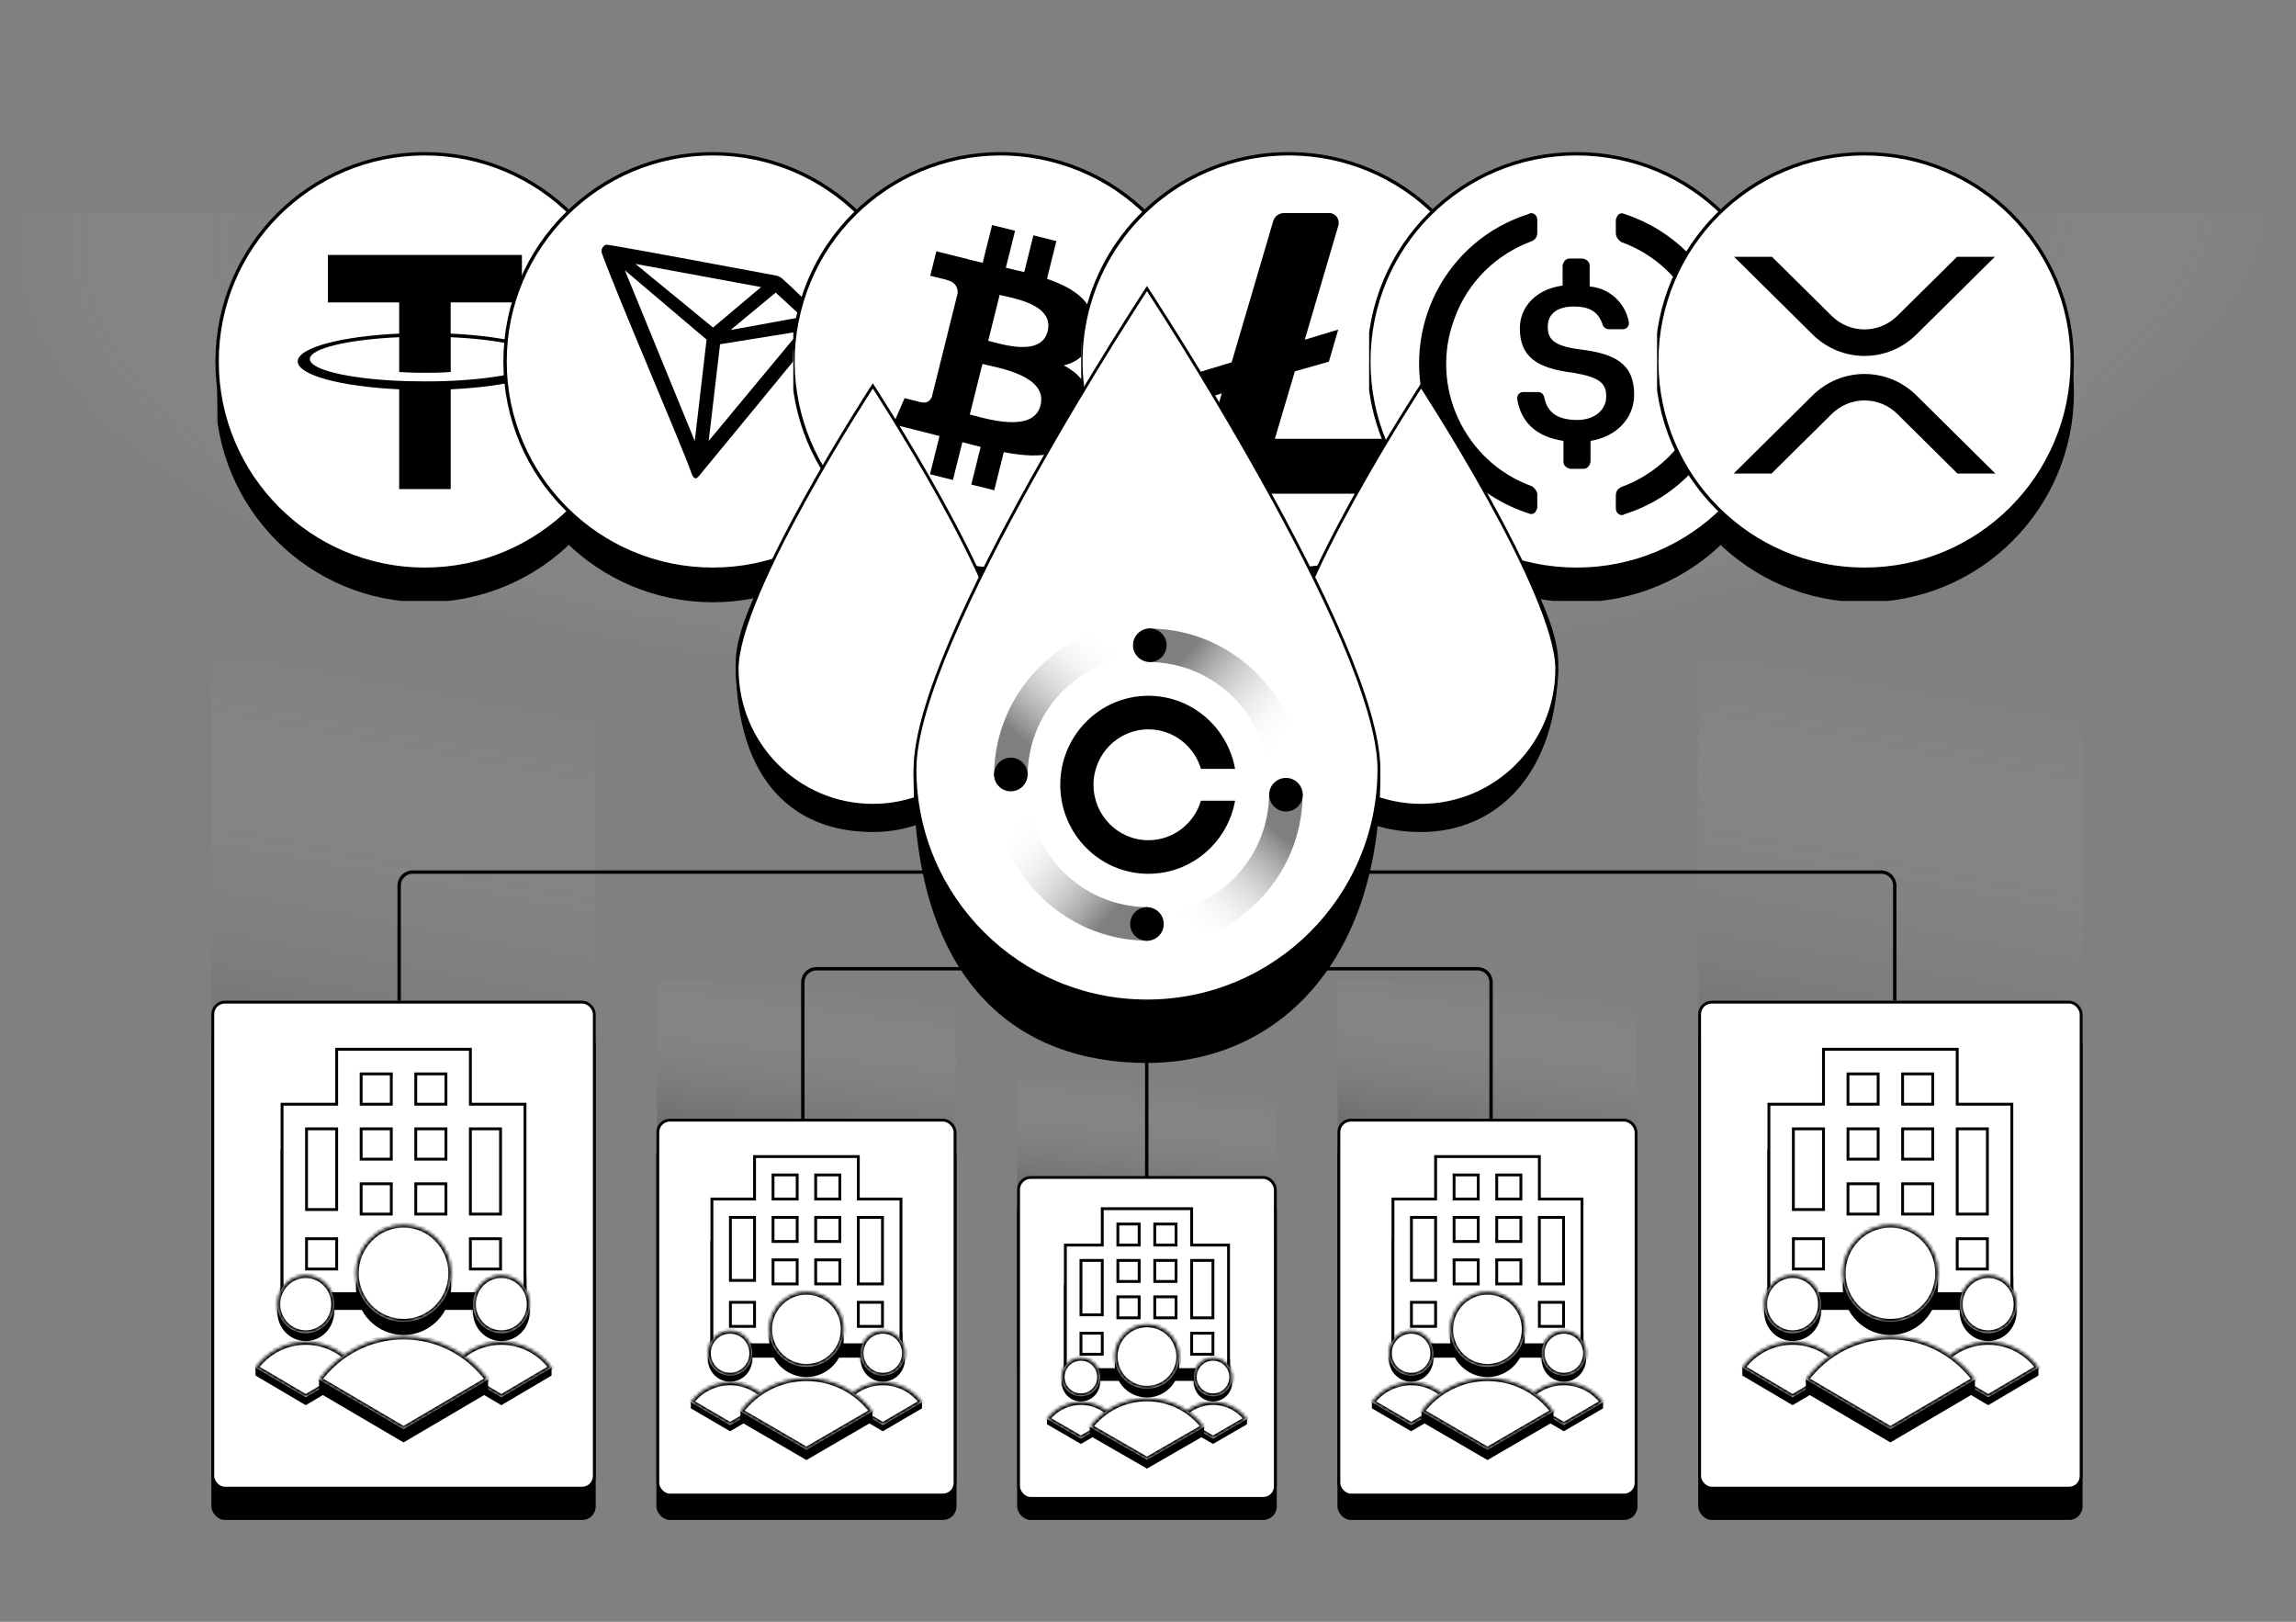
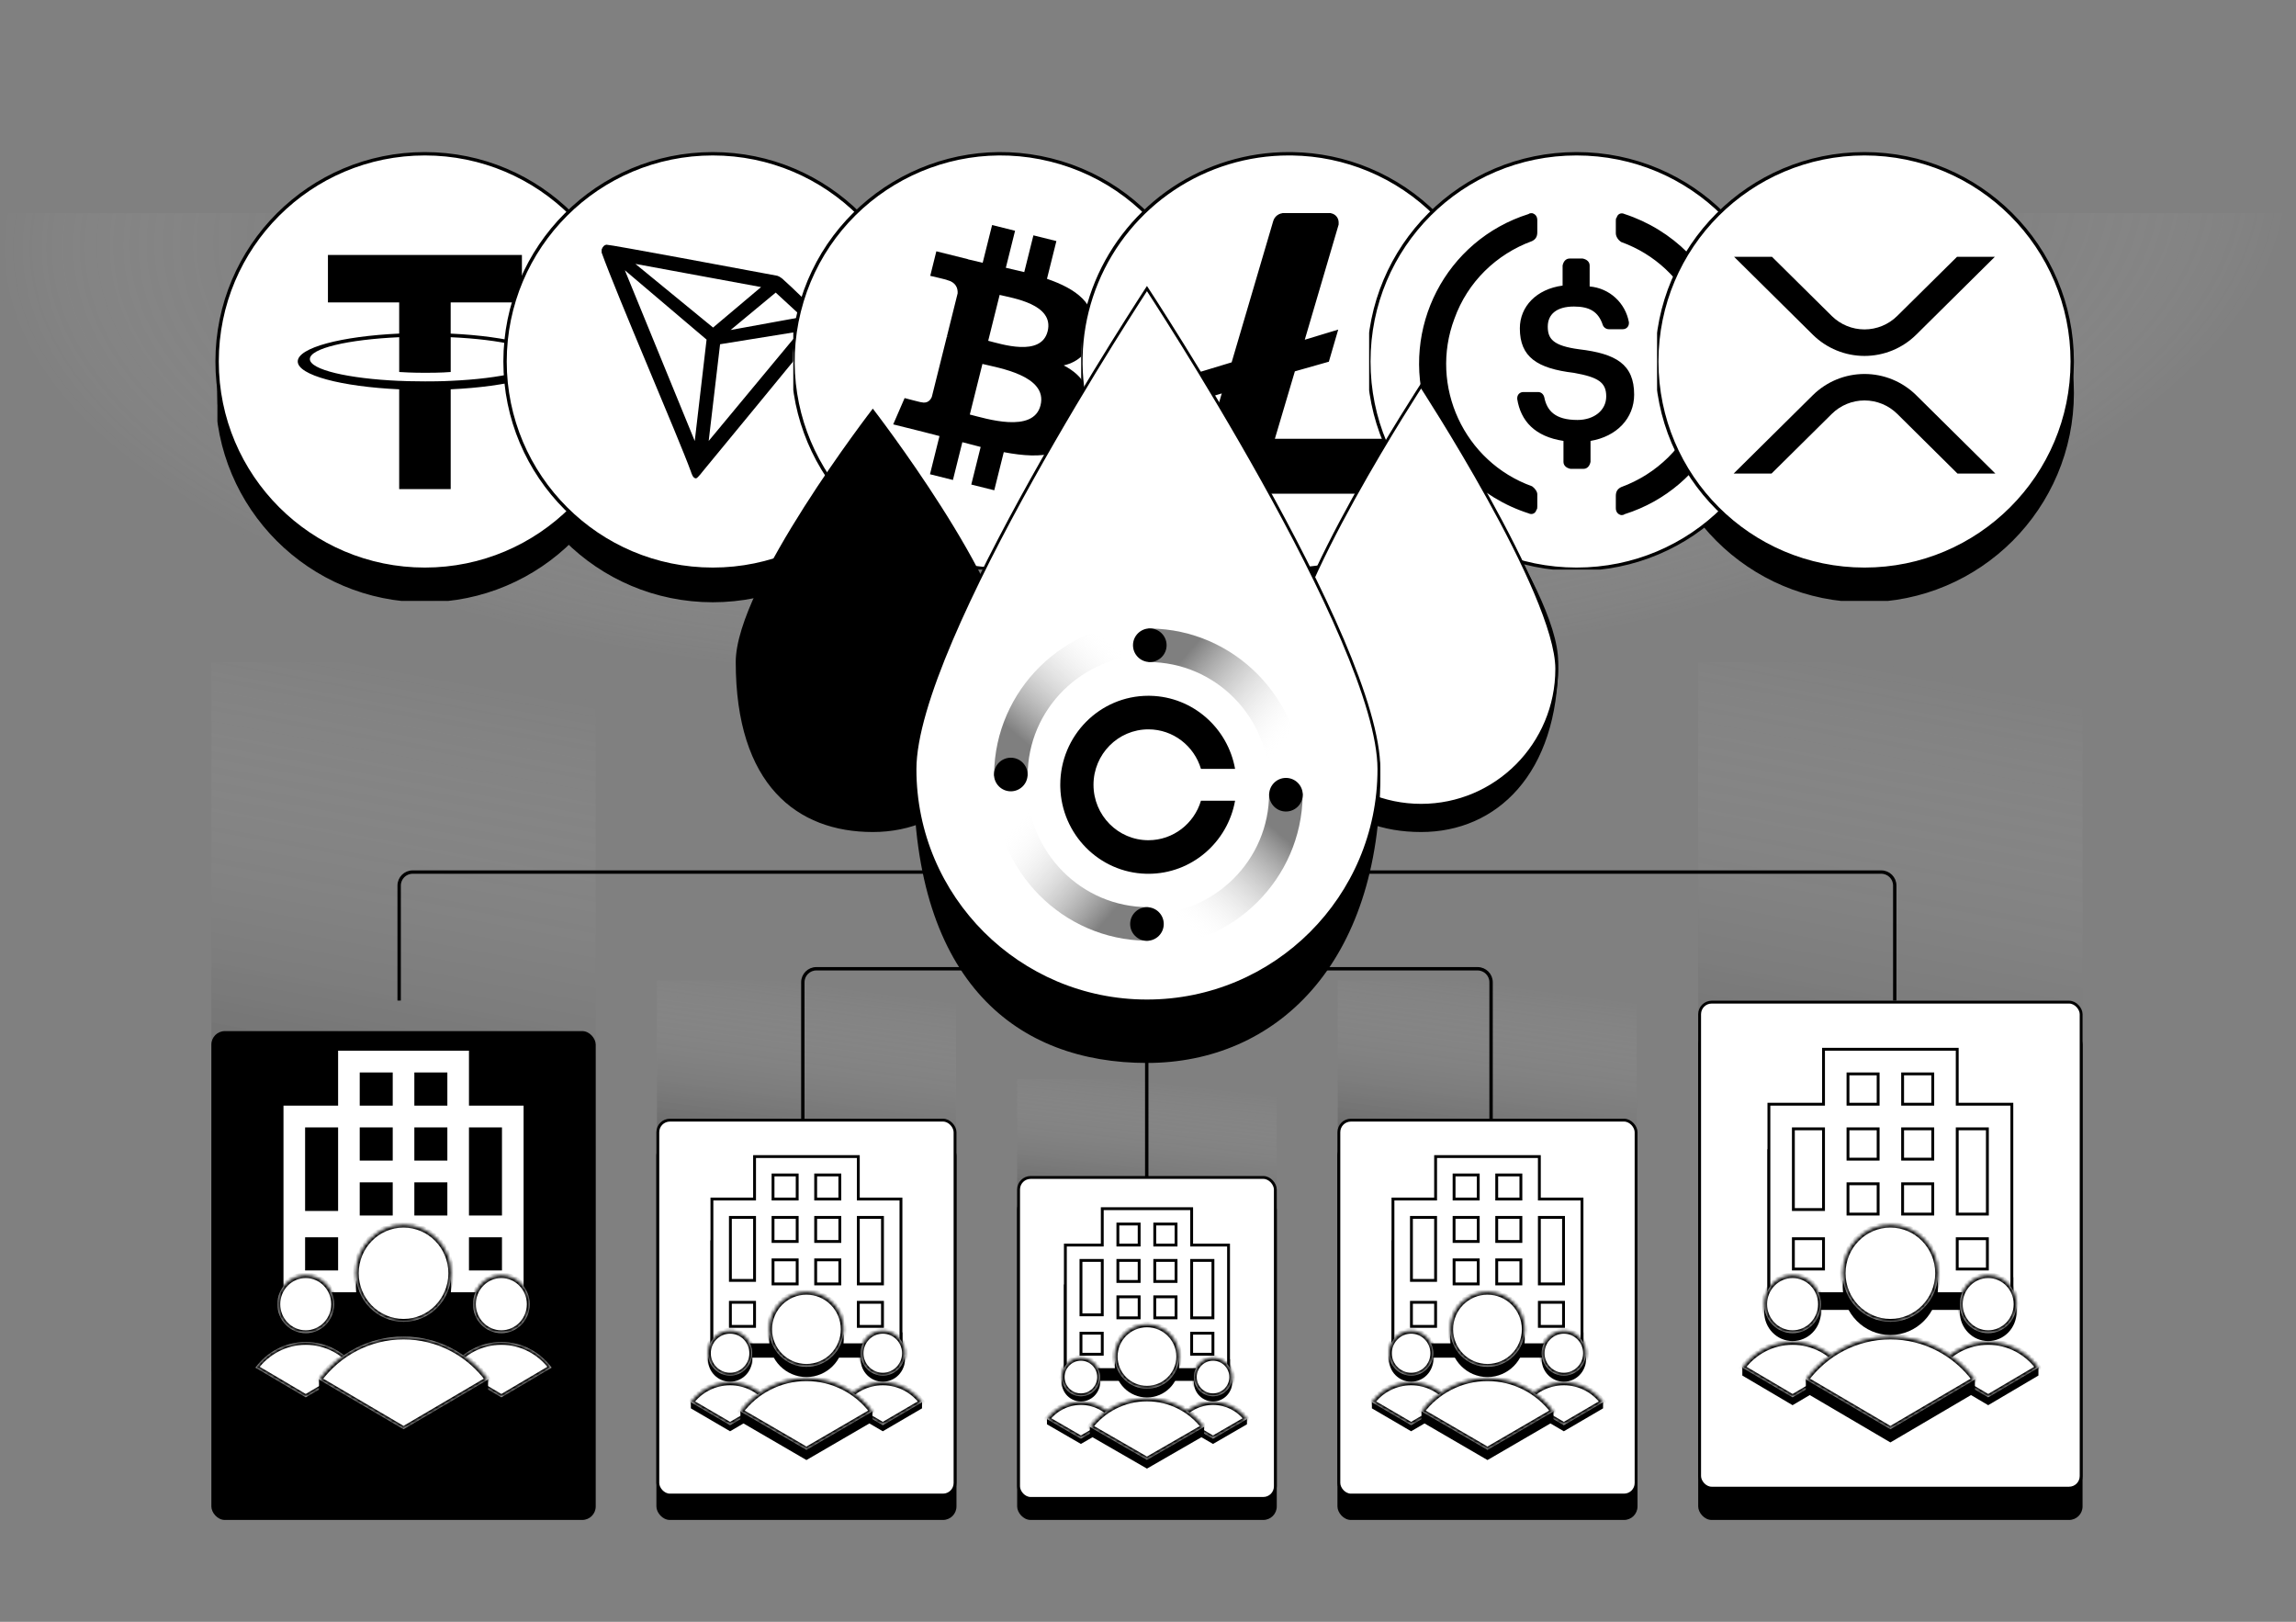
<svg xmlns="http://www.w3.org/2000/svg" width="681" height="481" viewBox="0 0 681 481" fill="none">
  <rect x="0" y="0" width="681" height="481" fill="#808080" stroke="none" />
  <g clip-path="url(#clip0_100_4009)">
    <path opacity="0.3" d="M680.191 203.177L680.191 63.219L151.406 63.219L76.389 63.219L0.191 63.219L0.191 203.353L680.191 203.177Z" fill="url(#paint0_radial_100_4009)" />
    <path opacity="0.3" d="M176.691 406.299L176.691 196.347L88.042 196.347L75.466 196.347L62.691 196.347L62.691 406.563L176.691 406.299Z" fill="url(#paint1_linear_100_4009)" />
    <path opacity="0.3" d="M617.691 406.299L617.691 196.347L529.042 196.347L516.465 196.347L503.691 196.347L503.691 406.563L617.691 406.299Z" fill="url(#paint2_linear_100_4009)" />
    <g clip-path="url(#clip1_100_4009)">
      <path d="M126.007 54.942C160.006 54.942 187.571 82.507 187.571 116.506C187.571 150.506 160.005 178.071 126.007 178.071C92.008 178.071 64.442 150.513 64.442 116.506C64.442 82.499 92.003 54.942 126.007 54.942Z" fill="black" stroke="black" stroke-width="1.096" />
      <path d="M133.673 108.231V98.991H154.802V84.913H97.266V98.991H118.398V108.223C101.224 109.012 88.311 112.414 88.311 116.488C88.311 120.563 101.23 123.964 118.398 124.758V154.354H133.678V124.755C150.821 123.964 163.708 120.565 163.708 116.494C163.708 112.423 150.821 109.025 133.678 108.233M133.678 122.248V122.241C133.247 122.268 131.032 122.401 126.1 122.401C122.157 122.401 119.383 122.289 118.406 122.238V122.251C103.233 121.579 91.907 118.937 91.907 115.775C91.907 112.614 103.234 109.975 118.406 109.302V119.619C119.399 119.687 122.242 119.855 126.165 119.855C130.876 119.855 133.245 119.658 133.68 119.619V109.302C148.823 109.976 160.123 112.621 160.123 115.771C160.123 118.922 148.818 121.568 133.68 122.242" fill="black" />
    </g>
    <circle cx="211.412" cy="116.507" r="61.565" fill="black" stroke="black" stroke-width="1.096" />
    <g clip-path="url(#clip2_100_4009)">
      <path d="M243.402 102.735C240.155 99.736 235.662 95.157 232.003 91.909L231.786 91.758C231.426 91.468 231.02 91.242 230.584 91.087C221.761 89.441 180.698 81.765 179.897 81.863C179.673 81.894 179.458 81.976 179.269 82.101L179.064 82.263C178.81 82.52 178.618 82.831 178.501 83.173L178.447 83.313V84.082V84.201C183.069 97.073 201.322 139.24 204.916 149.135C205.133 149.806 205.544 151.084 206.313 151.149H206.486C206.897 151.149 208.651 148.832 208.651 148.832C208.651 148.832 240.003 110.811 243.175 106.762C243.586 106.264 243.948 105.727 244.258 105.16C244.337 104.717 244.299 104.26 244.149 103.835C244 103.41 243.742 103.031 243.402 102.735ZM216.695 107.163L230.076 96.066L237.924 103.298L216.695 107.163ZM211.498 106.438L188.461 87.557L225.734 94.432L211.498 106.438ZM213.577 111.385L237.156 107.585L210.199 140.063L213.577 111.385ZM185.332 89.441L209.571 110.01L206.064 140.085L185.332 89.441Z" fill="black" />
    </g>
    <g clip-path="url(#clip3_100_4009)">
-       <path d="M237.095 101.62C245.314 68.635 278.719 48.562 311.694 56.785C344.677 65.007 364.747 98.417 356.524 131.4L356.519 131.42C348.288 164.389 314.891 184.451 281.913 176.228C248.942 168.006 228.87 134.599 237.095 101.621V101.62Z" fill="black" stroke="black" stroke-width="1.096" />
      <path d="M324.199 107.657C325.435 99.391 319.142 94.948 310.537 91.984L313.328 80.787L306.512 79.089L303.795 89.991C302.003 89.544 300.163 89.123 298.334 88.706L301.071 77.731L294.26 76.033L291.467 87.226C289.984 86.889 288.527 86.555 287.114 86.204L287.122 86.168L277.723 83.821L275.91 91.101C275.91 91.101 280.967 92.26 280.86 92.331C283.62 93.02 284.119 94.847 284.037 96.296L280.857 109.051C281.047 109.1 281.293 109.169 281.565 109.279C281.338 109.222 281.096 109.161 280.845 109.1L276.388 126.969C276.05 127.808 275.194 129.066 273.264 128.589C273.333 128.688 268.311 127.352 268.311 127.352L264.927 135.154L273.796 137.365C275.446 137.779 277.063 138.212 278.656 138.619L275.835 149.944L282.643 151.643L285.436 140.438C287.296 140.943 289.101 141.408 290.868 141.847L288.084 153L294.901 154.698L297.721 143.394C309.343 145.593 318.082 144.707 321.761 134.194C324.725 125.73 321.613 120.849 315.499 117.665C319.952 116.638 323.307 113.709 324.201 107.658L324.199 107.657L324.199 107.657ZM308.626 129.494C306.52 137.958 292.269 133.382 287.649 132.235L291.392 117.231C296.012 118.385 310.827 120.667 308.626 129.494H308.626ZM310.734 107.534C308.812 115.233 296.952 111.322 293.104 110.363L296.497 96.755C300.345 97.714 312.736 99.504 310.735 107.534H310.734Z" fill="black" />
    </g>
    <g clip-path="url(#clip4_100_4009)">
      <path d="M382.208 171.896C412.799 171.896 437.597 147.097 437.597 116.506C437.597 85.915 412.799 61.117 382.208 61.117C351.617 61.117 326.818 85.915 326.818 116.506C326.818 147.097 351.617 171.896 382.208 171.896Z" fill="black" />
      <circle cx="382.208" cy="116.507" r="50.693" fill="black" />
      <path d="M382.207 54.942H382.567C390.628 54.965 398.606 56.577 406.044 59.683C413.483 62.79 420.237 67.331 425.92 73.047C431.604 78.764 436.105 85.544 439.168 93.001C442.232 100.457 443.795 108.444 443.772 116.505V116.506C443.772 128.683 440.162 140.586 433.397 150.71C426.632 160.835 417.016 168.726 405.767 173.385C394.518 178.045 382.139 179.264 370.197 176.888C358.255 174.513 347.285 168.649 338.675 160.04C330.065 151.43 324.201 140.459 321.826 128.517C319.45 116.575 320.67 104.196 325.33 92.947C329.989 81.697 337.88 72.083 348.004 65.318C358.129 58.553 370.031 54.942 382.207 54.942ZM396.592 75.169L396.591 75.16C396.581 74.859 396.512 74.563 396.387 74.289C396.262 74.014 396.085 73.767 395.865 73.562C395.645 73.356 395.386 73.196 395.104 73.09C394.828 72.987 394.534 72.939 394.239 72.947V72.946H380.854V72.947C380.231 72.931 379.62 73.122 379.118 73.491C378.612 73.862 378.244 74.391 378.073 74.994L365.673 117.12L356.031 120.042L355.757 120.125L355.668 120.397L353.413 127.316L353.087 128.314L354.092 128.009L363.048 125.294L354.46 154.552L354.254 155.254H407.925V155.253C408.549 155.274 409.162 155.086 409.666 154.716C410.174 154.344 410.539 153.811 410.706 153.204L410.707 153.205L413.715 142.828L413.737 142.752V142.085C413.727 141.784 413.656 141.488 413.532 141.213C413.407 140.939 413.229 140.692 413.009 140.487C412.789 140.281 412.531 140.121 412.248 140.015C411.972 139.912 411.679 139.864 411.384 139.872H377.528L383.7 119.056L393.487 116.282L393.778 116.199L393.863 115.908L395.968 108.689L396.251 107.718L395.284 108.011L386.329 110.724L396.57 75.905L396.592 75.829V75.169Z" fill="black" stroke="black" stroke-width="1.096" />
    </g>
    <g clip-path="url(#clip5_100_4009)">
      <path d="M467.612 54.942C501.73 54.942 529.176 82.388 529.177 116.506C529.177 150.625 501.73 178.071 467.612 178.071C433.494 178.071 406.048 150.625 406.048 116.506C406.048 82.388 433.494 54.942 467.612 54.942Z" fill="black" stroke="black" stroke-width="1.096" />
      <path d="M479.518 73.804C479.776 72.769 480.812 72.252 481.847 72.769C496.081 77.428 507.468 88.556 512.126 103.308C519.89 127.894 506.433 154.033 481.847 161.797C481.588 162.056 481.07 162.056 480.811 162.056C479.776 161.798 479.258 161.021 479.258 159.986V156.363C479.258 155.068 479.776 154.291 480.811 153.774C491.422 149.892 499.962 141.61 503.844 130.741C511.35 110.813 500.997 88.297 480.811 81.051C480.034 80.533 479.258 79.498 479.258 78.462V74.839C479.258 74.322 479.259 74.063 479.518 73.804ZM454.413 72.51C455.449 72.769 455.966 73.545 455.966 74.581V78.204C455.966 79.498 455.449 80.274 454.413 80.791C443.803 84.674 435.262 92.955 431.38 103.825C423.875 123.753 434.227 146.269 454.413 153.515C455.19 154.033 455.966 155.068 455.966 155.844V159.468C455.966 159.985 455.966 160.244 455.707 160.502C455.449 161.538 454.414 162.056 453.378 161.539C438.886 156.88 427.756 145.751 423.098 131.258C415.334 106.672 428.792 80.533 453.378 72.769C453.637 72.511 454.154 72.51 454.413 72.51ZM469.424 85.967C470.718 86.226 471.494 87.003 471.494 88.039V94.249C477.447 94.767 482.106 99.167 483.141 104.861V105.12C483.141 106.154 482.364 106.93 481.328 106.93H477.188C476.412 106.93 475.635 106.413 475.376 105.637C474.083 101.755 471.494 100.202 466.836 100.202C461.661 100.202 459.072 102.53 459.072 106.154C459.072 109.777 460.625 111.848 468.389 112.883C479.258 114.177 484.693 117.283 484.694 126.34C484.694 133.328 479.517 138.764 471.753 140.058V146.269C471.494 147.563 470.718 148.339 469.683 148.339H465.8C464.507 148.08 463.731 147.304 463.731 146.269V140.058C455.19 138.764 451.049 134.105 450.014 127.635V127.376C450.014 126.341 450.791 125.564 451.826 125.564H456.225C457.001 125.564 457.778 126.082 458.036 127.117C458.813 130.999 461.142 133.846 467.871 133.846C472.788 133.846 476.411 131 476.411 126.859C476.411 122.718 474.083 121.165 466.836 119.872C455.967 118.577 450.79 115.213 450.79 106.672C450.79 100.202 455.707 95.026 463.471 93.991V88.039C463.73 86.744 464.507 85.967 465.542 85.967H469.424Z" fill="black" />
    </g>
    <g clip-path="url(#clip6_100_4009)">
      <path d="M553.017 54.942C587.018 54.942 614.581 82.505 614.581 116.506C614.581 150.508 587.018 178.071 553.017 178.071C519.016 178.071 491.452 150.507 491.452 116.506C491.453 82.505 519.016 54.942 553.017 54.942Z" fill="black" stroke="black" stroke-width="1.096" />
      <path d="M580.463 85.45H591.682L568.332 108.575C564.249 112.598 558.748 114.852 553.017 114.852C547.286 114.852 541.785 112.598 537.702 108.575L514.333 85.45H525.571L543.312 103.009C545.895 105.559 549.379 106.988 553.009 106.988C556.639 106.988 560.123 105.559 562.707 103.009L580.463 85.45ZM525.435 149.748H514.197L537.702 126.483C541.785 122.461 547.286 120.206 553.017 120.206C558.748 120.206 564.249 122.461 568.332 126.483L591.837 149.744H580.599L562.722 132.035C560.139 129.485 556.655 128.055 553.025 128.055C549.395 128.055 545.911 129.485 543.327 132.035L525.431 149.748H525.435Z" fill="black" />
    </g>
    <path d="M126.007 45.603C160.033 45.603 187.619 73.19 187.619 107.216C187.619 141.242 160.032 168.828 126.007 168.828C91.982 168.828 64.394 141.249 64.394 107.216C64.394 73.182 91.977 45.603 126.007 45.603Z" fill="white" stroke="black" />
    <path d="M133.673 98.94V89.701H154.802V75.622H97.266V89.701H118.398V98.933C101.224 99.722 88.311 103.123 88.311 107.198C88.311 111.272 101.23 114.673 118.398 115.467V145.064H133.678V115.465C150.821 114.673 163.708 111.275 163.708 107.204C163.708 103.133 150.821 99.734 133.678 98.943M133.678 112.958V112.95C133.247 112.978 131.032 113.111 126.1 113.111C122.157 113.111 119.383 112.999 118.406 112.948V112.96C103.233 112.288 91.907 109.646 91.907 106.485C91.907 103.323 103.234 100.684 118.406 100.011V110.328C119.399 110.396 122.242 110.564 126.165 110.564C130.876 110.564 133.245 110.368 133.68 110.328V100.011C148.823 100.686 160.123 103.33 160.123 106.481C160.123 109.631 148.818 112.277 133.68 112.952" fill="black" />
    <circle cx="211.412" cy="107.216" r="61.612" fill="white" stroke="black" />
    <g clip-path="url(#clip7_100_4009)">
      <path d="M243.402 93.445C240.155 90.446 235.662 85.867 232.003 82.619L231.786 82.467C231.426 82.178 231.02 81.951 230.584 81.796C221.761 80.15 180.698 72.475 179.897 72.572C179.673 72.604 179.458 72.685 179.269 72.81L179.064 72.973C178.81 73.23 178.618 73.541 178.501 73.882L178.447 74.023V74.791V74.911C183.069 87.783 201.322 129.95 204.916 139.845C205.133 140.516 205.544 141.793 206.313 141.858H206.486C206.897 141.858 208.651 139.542 208.651 139.542C208.651 139.542 240.003 101.521 243.175 97.472C243.586 96.973 243.948 96.437 244.258 95.87C244.337 95.426 244.299 94.969 244.149 94.544C244 94.12 243.742 93.741 243.402 93.445ZM216.695 97.873L230.076 86.776L237.924 94.008L216.695 97.873ZM211.498 97.147L188.461 78.267L225.734 85.141L211.498 97.147ZM213.577 102.095L237.156 98.295L210.199 130.773L213.577 102.095ZM185.332 80.15L209.571 100.72L206.064 130.794L185.332 80.15Z" fill="black" />
    </g>
    <g clip-path="url(#clip8_100_4009)">
      <path d="M237.05 92.318C245.275 59.307 278.705 39.218 311.706 47.447C344.714 55.676 364.8 89.112 356.57 122.121L356.543 122.229C348.267 155.171 314.876 175.205 281.901 166.983C248.904 158.754 228.817 125.322 237.05 92.318Z" fill="white" stroke="black" />
      <path d="M324.199 98.366C325.435 90.1 319.142 85.657 310.537 82.693L313.328 71.496L306.512 69.798L303.795 80.7C302.003 80.253 300.163 79.832 298.334 79.415L301.071 68.441L294.26 66.742L291.467 77.936C289.984 77.598 288.527 77.264 287.114 76.913L287.122 76.877L277.723 74.53L275.91 81.81C275.91 81.81 280.967 82.969 280.86 83.041C283.62 83.73 284.119 85.556 284.037 87.005L280.857 99.76C281.047 99.809 281.293 99.879 281.565 99.988C281.338 99.931 281.096 99.87 280.845 99.81L276.388 117.679C276.05 118.517 275.194 119.776 273.264 119.298C273.333 119.397 268.311 118.062 268.311 118.062L264.927 125.863L273.796 128.075C275.446 128.488 277.063 128.921 278.656 129.328L275.835 140.654L282.643 142.352L285.436 131.147C287.296 131.652 289.101 132.118 290.868 132.557L288.084 143.709L294.901 145.407L297.721 134.103C309.343 136.303 318.082 135.416 321.761 124.903C324.725 116.44 321.613 111.558 315.499 108.374C319.952 107.347 323.307 104.418 324.201 98.367L324.199 98.366L324.199 98.366ZM308.626 120.203C306.52 128.667 292.269 124.092 287.649 122.944L291.392 107.94C296.012 109.094 310.827 111.376 308.626 120.203H308.626ZM310.734 98.244C308.812 105.942 296.952 102.031 293.104 101.072L296.497 87.464C300.345 88.423 312.736 90.213 310.735 98.244H310.734Z" fill="black" />
    </g>
    <g clip-path="url(#clip9_100_4009)">
      <path d="M382.208 162.606C412.799 162.606 437.597 137.807 437.597 107.216C437.597 76.625 412.799 51.826 382.208 51.826C351.617 51.826 326.818 76.625 326.818 107.216C326.818 137.807 351.617 162.606 382.208 162.606Z" fill="white" />
      <circle cx="382.208" cy="107.216" r="50.693" fill="black" />
      <path d="M382.207 45.603H382.567L383.324 45.61C391.133 45.729 398.851 47.337 406.063 50.348C413.507 53.457 420.266 58.002 425.954 63.722C431.641 69.443 436.147 76.229 439.212 83.691C442.278 91.153 443.843 99.147 443.82 107.215V107.216C443.82 119.401 440.207 131.314 433.437 141.446C426.667 151.578 417.044 159.475 405.786 164.138C394.527 168.802 382.139 170.022 370.188 167.644C358.236 165.267 347.258 159.399 338.641 150.782C330.025 142.165 324.156 131.188 321.779 119.236C319.401 107.284 320.622 94.896 325.286 83.638C329.949 72.379 337.846 62.757 347.978 55.987C358.11 49.217 370.022 45.603 382.207 45.603ZM396.544 65.88L396.543 65.871C396.533 65.576 396.465 65.286 396.343 65.017C396.221 64.749 396.047 64.507 395.831 64.305C395.616 64.104 395.362 63.948 395.086 63.844C394.815 63.743 394.528 63.696 394.239 63.704V63.703H380.854V63.704C380.241 63.688 379.641 63.876 379.146 64.239C378.649 64.604 378.287 65.123 378.119 65.717L365.712 107.867L356.044 110.798L355.795 110.874L355.714 111.122L353.458 118.04L353.162 118.951L354.079 118.673L363.12 115.932L354.506 145.275L354.319 145.916H407.925V145.915C408.539 145.936 409.142 145.751 409.638 145.387C410.137 145.021 410.497 144.496 410.661 143.899L410.662 143.9L413.669 133.523L413.689 133.455V132.796C413.679 132.501 413.611 132.211 413.489 131.942C413.367 131.674 413.192 131.432 412.977 131.231C412.761 131.03 412.508 130.873 412.232 130.769C411.961 130.668 411.673 130.621 411.384 130.629H377.463L383.661 109.727L393.473 106.945L393.74 106.869L393.817 106.604L395.922 99.385L396.181 98.499L395.297 98.766L386.257 101.505L396.524 66.6L396.544 66.531V65.88Z" fill="white" stroke="black" />
    </g>
    <g clip-path="url(#clip10_100_4009)">
      <path d="M467.612 45.603C501.757 45.603 529.224 73.071 529.224 107.216C529.224 141.36 501.757 168.828 467.612 168.828C433.467 168.828 406 141.36 406 107.216C406 73.071 433.468 45.603 467.612 45.603Z" fill="white" stroke="black" />
      <path d="M479.517 64.513C479.776 63.478 480.811 62.961 481.846 63.478C496.08 68.137 507.468 79.266 512.127 94.017C519.89 118.603 506.432 144.743 481.846 152.507C481.587 152.765 481.07 152.765 480.811 152.765C479.776 152.507 479.258 151.73 479.258 150.695V147.072C479.258 145.778 479.776 145.001 480.811 144.483C491.422 140.601 499.962 132.32 503.844 121.45C511.35 101.522 500.998 79.007 480.811 71.76C480.035 71.243 479.258 70.207 479.258 69.172V65.549C479.258 65.031 479.258 64.772 479.517 64.513ZM454.414 63.219C455.449 63.478 455.966 64.254 455.966 65.29V68.913C455.966 70.207 455.449 70.984 454.414 71.502C443.803 75.384 435.262 83.665 431.38 94.535C423.875 114.463 434.227 136.978 454.414 144.224C455.19 144.742 455.966 145.777 455.966 146.553V150.177C455.966 150.695 455.966 150.953 455.708 151.212C455.449 152.247 454.414 152.765 453.378 152.248C438.886 147.589 427.757 136.46 423.098 121.968C415.334 97.382 428.793 71.242 453.378 63.478C453.638 63.22 454.155 63.219 454.414 63.219ZM469.424 76.677C470.718 76.936 471.495 77.712 471.495 78.748V84.959C477.447 85.476 482.105 89.876 483.14 95.57V95.829C483.14 96.864 482.364 97.639 481.329 97.639H477.188C476.412 97.639 475.636 97.123 475.377 96.346C474.083 92.464 471.494 90.911 466.836 90.911C461.66 90.911 459.072 93.24 459.072 96.863C459.072 100.487 460.625 102.557 468.389 103.593C479.259 104.886 484.693 107.993 484.693 117.051C484.693 124.038 479.517 129.473 471.753 130.767V136.978C471.494 138.272 470.718 139.049 469.682 139.049H465.8C464.507 138.79 463.73 138.013 463.73 136.978V130.767C455.19 129.473 451.049 124.814 450.014 118.344V118.086C450.014 117.05 450.79 116.273 451.825 116.273H456.225C457.002 116.273 457.778 116.792 458.037 117.827C458.813 121.709 461.143 124.555 467.872 124.555C472.788 124.555 476.412 121.709 476.412 117.568C476.412 113.427 474.082 111.875 466.836 110.581C455.966 109.286 450.791 105.922 450.791 97.382C450.791 90.911 455.707 85.735 463.471 84.7V78.748C463.73 77.453 464.507 76.677 465.543 76.677H469.424Z" fill="black" />
    </g>
    <g clip-path="url(#clip11_100_4009)">
      <path d="M553.017 45.603C587.044 45.603 614.629 73.188 614.629 107.216C614.629 141.243 587.044 168.828 553.017 168.828C518.989 168.828 491.405 141.243 491.405 107.216C491.405 73.188 518.989 45.603 553.017 45.603Z" fill="white" stroke="black" />
      <path d="M580.463 76.159H591.682L568.332 99.285C564.249 103.307 558.748 105.562 553.017 105.562C547.286 105.562 541.785 103.307 537.702 99.285L514.333 76.159H525.571L543.312 93.718C545.895 96.268 549.379 97.698 553.009 97.698C556.639 97.698 560.123 96.268 562.707 93.718L580.463 76.159ZM525.435 140.458H514.197L537.702 117.193C541.785 113.17 547.286 110.916 553.017 110.916C558.748 110.916 564.249 113.17 568.332 117.193L591.837 140.454H580.599L562.722 122.744C560.139 120.194 556.655 118.764 553.025 118.764C549.395 118.764 545.911 120.194 543.327 122.744L525.431 140.458H525.435Z" fill="black" />
    </g>
    <path d="M299.534 196.333C299.534 229.448 281.332 246.764 258.877 246.764C236.423 246.764 218.221 232.808 218.221 196.333C218.221 173.758 258.877 121.187 258.877 121.187C258.877 121.187 299.534 173.758 299.534 196.333Z" fill="black" />
-     <path d="M258.979 114.609C259.277 115.069 259.713 115.746 260.268 116.617C261.379 118.358 262.966 120.871 264.871 123.958C268.68 130.131 273.759 138.597 278.837 147.766C283.915 156.937 288.989 166.804 292.793 175.784C296.604 184.781 299.112 192.828 299.112 198.378C299.112 220.722 281.096 238.831 258.878 238.832C236.659 238.832 218.643 220.722 218.642 198.378C218.642 192.828 221.151 184.781 224.962 175.784C228.765 166.804 233.839 156.937 238.918 147.766C243.996 138.597 249.074 130.131 252.884 123.958C254.788 120.871 256.375 118.358 257.486 116.617C258.041 115.746 258.478 115.069 258.775 114.609C258.811 114.553 258.845 114.5 258.877 114.451C258.909 114.5 258.943 114.553 258.979 114.609Z" fill="white" stroke="black" stroke-width="0.844" />
    <path d="M462.162 196.333C462.162 229.448 443.959 246.764 421.505 246.764C399.051 246.764 380.848 232.808 380.848 196.333C380.848 173.758 421.505 121.187 421.505 121.187C421.505 121.187 462.162 173.758 462.162 196.333Z" fill="black" />
    <path d="M421.607 114.609C421.904 115.069 422.341 115.746 422.896 116.617C424.007 118.358 425.594 120.871 427.498 123.958C431.308 130.131 436.386 138.597 441.464 147.766C446.543 156.937 451.617 166.804 455.42 175.784C459.231 184.781 461.74 192.828 461.74 198.378C461.739 220.722 443.724 238.831 421.505 238.832C399.286 238.832 381.27 220.722 381.27 198.378C381.27 192.828 383.778 184.781 387.589 175.784C391.393 166.804 396.467 156.937 401.545 147.766C406.623 138.597 411.702 130.131 415.511 123.958C417.416 120.871 419.003 118.358 420.114 116.617C420.669 115.746 421.105 115.069 421.403 114.609C421.439 114.553 421.472 114.5 421.504 114.451C421.536 114.5 421.571 114.553 421.607 114.609Z" fill="white" stroke="black" stroke-width="0.844" />
    <path d="M409.414 229.925C409.414 285.955 378.422 315.253 340.191 315.253C301.96 315.253 270.968 291.639 270.968 229.925C270.968 191.729 340.191 102.781 340.191 102.781C340.191 102.781 409.414 191.729 409.414 229.925Z" fill="black" />
    <path d="M340.615 86.237C341.121 87.016 341.864 88.163 342.81 89.636C344.702 92.584 347.405 96.837 350.649 102.06C357.136 112.508 365.785 126.836 374.434 142.355C383.083 157.876 391.728 174.581 398.209 189.788C404.699 205.012 408.992 218.674 408.992 228.129C408.992 266.092 378.189 296.867 340.191 296.867C302.193 296.867 271.39 266.091 271.39 228.129C271.39 218.674 275.683 205.012 282.172 189.788C288.654 174.581 297.299 157.876 305.949 142.355C314.597 126.836 323.247 112.508 329.734 102.06C332.977 96.837 335.68 92.584 337.572 89.636C338.518 88.163 339.261 87.016 339.767 86.237C339.934 85.98 340.076 85.763 340.191 85.588C340.305 85.763 340.447 85.98 340.615 86.237Z" fill="white" stroke="black" stroke-width="0.844" />
    <rect x="285.659" y="177.339" width="109.064" height="109.981" rx="54.532" fill="white" />
    <path d="M341.287 206.365C353.824 206.686 364.166 215.926 366.329 228.037H356.208C354.2 221.256 347.979 216.314 340.613 216.313C331.624 216.313 324.336 223.675 324.336 232.755C324.336 241.835 331.624 249.195 340.613 249.195C347.979 249.195 354.201 244.252 356.208 237.472H366.329C364.127 249.8 353.452 259.152 340.613 259.152L339.938 259.144C326.041 258.788 314.839 247.474 314.487 233.436L314.478 232.755C314.478 218.176 326.18 206.356 340.613 206.356L341.287 206.365Z" fill="black" />
    <path opacity="0.5" d="M340.612 269.048C320.768 269.048 304.682 252.799 304.681 232.755H294.824L294.828 233.352C295.142 258.421 315.202 278.684 340.021 279.002L340.612 279.005V269.048Z" fill="url(#paint3_linear_100_4009)" />
    <circle cx="340.191" cy="274.042" r="4.983" fill="black" />
    <path opacity="0.5" d="M376.422 235.277C376.422 255.121 360.173 271.208 340.129 271.208L340.129 281.065L340.726 281.061C365.795 280.747 386.058 260.687 386.375 235.869L386.379 235.277L376.422 235.277Z" fill="url(#paint4_linear_100_4009)" />
    <circle cx="381.417" cy="235.698" r="4.983" transform="rotate(-90 381.417 235.698)" fill="black" />
    <path opacity="0.5" d="M340.612 196.358C360.456 196.358 376.543 212.607 376.543 232.651L386.4 232.651L386.397 232.054C386.082 206.984 366.022 186.722 341.204 186.404L340.612 186.401L340.612 196.358Z" fill="url(#paint5_linear_100_4009)" />
    <circle cx="341.033" cy="191.364" r="4.983" transform="rotate(-180 341.033 191.364)" fill="black" />
    <path opacity="0.5" d="M304.802 230.129C304.802 210.285 321.051 194.198 341.096 194.198L341.096 184.341L340.498 184.344C315.429 184.659 295.166 204.719 294.849 229.537L294.845 230.129L304.802 230.129Z" fill="url(#paint6_linear_100_4009)" />
    <circle cx="299.808" cy="229.708" r="4.983" transform="rotate(90 299.808 229.708)" fill="black" />
    <path opacity="0.3" d="M485.478 406.418L485.478 290.773L416.5 290.773L406.714 290.773L396.775 290.773L396.775 406.563L485.478 406.418Z" fill="url(#paint7_linear_100_4009)" />
    <path opacity="0.3" d="M283.562 406.418L283.562 290.773L214.584 290.773L204.798 290.773L194.859 290.773L194.859 406.563L283.562 406.418Z" fill="url(#paint8_linear_100_4009)" />
    <path d="M275.2 258.643H122.391C120.182 258.643 118.391 260.434 118.391 262.643V296.752" stroke="black" />
    <path d="M295.191 287.319H242.124C239.915 287.319 238.124 289.11 238.124 291.319L238.124 332.289" stroke="black" />
    <path d="M405.183 258.643H557.991C560.2 258.643 561.991 260.434 561.991 262.643V296.752" stroke="black" />
    <path d="M385.191 287.319H438.258C440.467 287.319 442.258 289.11 442.258 291.319L442.258 332.289" stroke="black" />
    <path opacity="0.3" d="M378.691 406.455L378.691 320.065L318.814 320.065L310.319 320.065L301.691 320.065L301.691 406.563L378.691 406.455Z" fill="url(#paint9_linear_100_4009)" />
    <path d="M340.129 313.041V366.491" stroke="black" />
    <rect x="62.691" y="305.808" width="114" height="144.986" rx="4" fill="black" />
-     <rect x="63.113" y="297.216" width="113.156" height="144.142" rx="3.578" fill="white" stroke="black" stroke-width="0.844" />
    <path d="M87.089 378.849L87.123 379.233H104.292V364.575L133.506 363.414V379.233H155.721V388.083H124.163V371.79H115.219V388.083H83.661V340.845L87.089 378.849Z" fill="black" stroke="black" stroke-width="0.844" />
    <path d="M139.52 311.195V327.49H155.721V383.677H124.163V367.382H115.219V383.677H83.661V327.49H99.862V311.195H139.52ZM90.918 376.375H99.862V367.382H90.918V376.375ZM139.52 376.375H148.464V367.382H139.52V376.375ZM107.118 360.08H116.063V351.088H107.118V360.08ZM123.32 360.08H132.264V351.088H123.32V360.08ZM139.52 360.08H148.464V334.793H139.52V360.08ZM90.918 358.728H99.862V334.793H90.918V358.728ZM107.118 343.785H116.063V334.793H107.118V343.785ZM123.32 343.785H132.264V334.793H123.32V343.785ZM107.118 327.49H116.063V318.499H107.118V327.49ZM123.32 327.49H132.264V318.499H123.32V327.49Z" fill="white" stroke="black" stroke-width="0.844" />
    <path d="M90.683 400.355C95.216 400.355 102.354 402.846 105.586 405.595C105.586 405.595 105.586 405.791 105.586 407.96L90.683 416.755L75.778 407.96C75.778 406.348 75.778 405.595 75.778 405.595C79.01 402.846 86.149 400.355 90.683 400.355Z" fill="black" />
    <path d="M90.683 380.554C95.325 380.554 99.088 384.401 99.088 389.146C99.088 393.891 95.325 397.737 90.683 397.737C86.04 397.737 82.277 393.891 82.277 389.146C82.277 384.401 86.04 380.554 90.683 380.554Z" fill="black" />
    <mask id="path-59-inside-1_100_4009" fill="white">
      <path d="M90.683 398.01C96.774 398.01 102.183 400.996 105.586 405.614L90.683 414.41L75.778 405.615C79.181 400.997 84.591 398.01 90.683 398.01ZM90.683 378.209C95.325 378.209 99.088 382.056 99.088 386.801C99.088 391.546 95.325 395.392 90.683 395.393C86.04 395.392 82.276 391.546 82.276 386.801C82.276 382.056 86.04 378.209 90.683 378.209Z" />
    </mask>
    <path d="M90.683 398.01C96.774 398.01 102.183 400.996 105.586 405.614L90.683 414.41L75.778 405.615C79.181 400.997 84.591 398.01 90.683 398.01ZM90.683 378.209C95.325 378.209 99.088 382.056 99.088 386.801C99.088 391.546 95.325 395.392 90.683 395.393C86.04 395.392 82.276 391.546 82.276 386.801C82.276 382.056 86.04 378.209 90.683 378.209Z" fill="white" />
    <path d="M90.683 398.01L90.683 397.166L90.683 397.166L90.683 398.01ZM105.586 405.614L106.015 406.341L106.82 405.866L106.265 405.114L105.586 405.614ZM90.683 414.41L90.254 415.137L90.683 415.39L91.112 415.137L90.683 414.41ZM75.778 405.615L75.099 405.115L74.544 405.867L75.349 406.342L75.778 405.615ZM90.683 378.209L90.683 377.365L90.683 377.365L90.683 378.209ZM99.088 386.801L99.932 386.801L99.932 386.801L99.088 386.801ZM90.683 395.393L90.683 396.237L90.683 396.237L90.683 395.393ZM82.276 386.801L81.432 386.801V386.801H82.276ZM90.683 398.01L90.683 398.854C96.49 398.854 101.653 401.7 104.906 406.115L105.586 405.614L106.265 405.114C102.713 400.293 97.058 397.166 90.683 397.166L90.683 398.01ZM105.586 405.614L105.157 404.887L90.254 413.683L90.683 414.41L91.112 415.137L106.015 406.341L105.586 405.614ZM90.683 414.41L91.112 413.683L76.207 404.888L75.778 405.615L75.349 406.342L90.254 415.137L90.683 414.41ZM75.778 405.615L76.458 406.116C79.711 401.7 84.874 398.854 90.683 398.854L90.683 398.01L90.683 397.166C84.306 397.166 78.651 400.293 75.099 405.115L75.778 405.615ZM90.683 378.209L90.683 379.053C94.841 379.053 98.244 382.505 98.244 386.801L99.088 386.801L99.932 386.801C99.932 381.607 95.808 377.365 90.683 377.365L90.683 378.209ZM99.088 386.801H98.244C98.244 391.097 94.841 394.548 90.683 394.548L90.683 395.393L90.683 396.237C95.808 396.236 99.932 391.994 99.932 386.801H99.088ZM90.683 395.393L90.683 394.548C86.524 394.548 83.121 391.097 83.121 386.801H82.276H81.432C81.432 391.994 85.557 396.237 90.683 396.237L90.683 395.393ZM82.276 386.801L83.121 386.801C83.121 382.505 86.524 379.053 90.683 379.053L90.683 378.209L90.683 377.365C85.557 377.365 81.432 381.607 81.432 386.801L82.276 386.801Z" fill="black" mask="url(#path-59-inside-1_100_4009)" />
    <path d="M148.701 400.355C153.234 400.355 160.372 402.846 163.604 405.595C163.604 405.595 163.604 405.791 163.604 407.96L148.701 416.755L133.797 407.96C133.797 406.348 133.797 405.595 133.797 405.595C137.028 402.846 144.168 400.355 148.701 400.355Z" fill="black" />
    <path d="M148.701 380.554C153.343 380.554 157.106 384.401 157.106 389.146C157.106 393.891 153.343 397.737 148.701 397.737C144.059 397.737 140.295 393.891 140.295 389.146C140.295 384.401 144.059 380.554 148.701 380.554Z" fill="black" />
    <mask id="path-62-inside-2_100_4009" fill="white">
      <path d="M148.701 398.01C154.792 398.01 160.201 400.996 163.604 405.614L148.701 414.41L133.797 405.615C137.199 400.997 142.609 398.01 148.701 398.01ZM148.701 378.209C153.343 378.209 157.106 382.056 157.106 386.801C157.106 391.546 153.343 395.392 148.701 395.393C144.059 395.392 140.295 391.546 140.295 386.801C140.295 382.056 144.059 378.209 148.701 378.209Z" />
    </mask>
    <path d="M148.701 398.01C154.792 398.01 160.201 400.996 163.604 405.614L148.701 414.41L133.797 405.615C137.199 400.997 142.609 398.01 148.701 398.01ZM148.701 378.209C153.343 378.209 157.106 382.056 157.106 386.801C157.106 391.546 153.343 395.392 148.701 395.393C144.059 395.392 140.295 391.546 140.295 386.801C140.295 382.056 144.059 378.209 148.701 378.209Z" fill="white" />
    <path d="M148.701 398.01L148.701 397.166L148.701 397.166L148.701 398.01ZM163.604 405.614L164.033 406.341L164.838 405.866L164.284 405.114L163.604 405.614ZM148.701 414.41L148.272 415.137L148.701 415.39L149.13 415.137L148.701 414.41ZM133.797 405.615L133.117 405.115L132.563 405.867L133.368 406.342L133.797 405.615ZM148.701 378.209L148.701 377.365L148.701 377.365L148.701 378.209ZM157.106 386.801L157.95 386.801L157.95 386.801L157.106 386.801ZM148.701 395.393L148.701 396.237L148.701 396.237L148.701 395.393ZM140.295 386.801L139.451 386.801V386.801H140.295ZM148.701 398.01L148.701 398.854C154.508 398.854 159.671 401.7 162.925 406.115L163.604 405.614L164.284 405.114C160.732 400.293 155.077 397.166 148.701 397.166L148.701 398.01ZM163.604 405.614L163.175 404.887L148.272 413.683L148.701 414.41L149.13 415.137L164.033 406.341L163.604 405.614ZM148.701 414.41L149.13 413.683L134.226 404.888L133.797 405.615L133.368 406.342L148.272 415.137L148.701 414.41ZM133.797 405.615L134.476 406.116C137.729 401.7 142.893 398.854 148.701 398.854L148.701 398.01L148.701 397.166C142.325 397.166 136.669 400.293 133.117 405.115L133.797 405.615ZM148.701 378.209L148.701 379.053C152.859 379.053 156.262 382.505 156.262 386.801L157.106 386.801L157.95 386.801C157.95 381.607 153.826 377.365 148.701 377.365L148.701 378.209ZM157.106 386.801H156.262C156.262 391.097 152.859 394.548 148.701 394.548L148.701 395.393L148.701 396.237C153.826 396.236 157.95 391.994 157.95 386.801H157.106ZM148.701 395.393L148.701 394.548C144.542 394.548 141.139 391.097 141.139 386.801H140.295H139.451C139.451 391.994 143.575 396.237 148.701 396.237L148.701 395.393ZM140.295 386.801L141.139 386.801C141.139 382.505 144.542 379.053 148.701 379.053L148.701 378.209L148.701 377.365C143.575 377.365 139.451 381.607 139.451 386.801L140.295 386.801Z" fill="black" mask="url(#path-62-inside-2_100_4009)" />
    <path d="M119.692 400.331C127.318 400.331 139.327 404.502 144.764 409.107C144.764 409.107 144.764 409.436 144.764 413.068L119.692 427.801L94.618 413.068C94.618 410.368 94.618 409.107 94.618 409.107C100.055 404.502 112.066 400.331 119.692 400.331Z" fill="black" />
    <path d="M119.692 367.164C127.501 367.164 133.832 373.607 133.832 381.555C133.832 389.503 127.501 395.945 119.692 395.946C111.883 395.945 105.551 389.503 105.551 381.555C105.551 373.607 111.882 367.164 119.692 367.164Z" fill="black" />
    <mask id="path-65-inside-3_100_4009" fill="white">
      <path d="M119.692 396.402C129.94 396.402 139.04 401.405 144.764 409.14L119.692 423.873L94.618 409.14C100.343 401.404 109.443 396.402 119.692 396.402ZM119.692 363.236C127.501 363.236 133.832 369.68 133.832 377.628C133.832 385.575 127.501 392.018 119.692 392.018C111.882 392.018 105.551 385.575 105.551 377.628C105.551 369.68 111.882 363.236 119.692 363.236Z" />
    </mask>
    <path d="M119.692 396.402C129.94 396.402 139.04 401.405 144.764 409.14L119.692 423.873L94.618 409.14C100.343 401.404 109.443 396.402 119.692 396.402ZM119.692 363.236C127.501 363.236 133.832 369.68 133.832 377.628C133.832 385.575 127.501 392.018 119.692 392.018C111.882 392.018 105.551 385.575 105.551 377.628C105.551 369.68 111.882 363.236 119.692 363.236Z" fill="white" />
    <path d="M119.692 396.402L119.692 395.558L119.692 395.558L119.692 396.402ZM144.764 409.14L145.192 409.868L146.001 409.393L145.443 408.638L144.764 409.14ZM119.692 423.873L119.264 424.601L119.692 424.852L120.119 424.601L119.692 423.873ZM94.618 409.14L93.94 408.638L93.382 409.393L94.191 409.868L94.618 409.14ZM119.692 363.236L119.692 362.392L119.692 362.392L119.692 363.236ZM133.832 377.628L134.676 377.628V377.628L133.832 377.628ZM119.692 392.018L119.692 392.862L119.692 392.862L119.692 392.018ZM105.551 377.628L104.707 377.628L104.707 377.628L105.551 377.628ZM119.692 396.402L119.692 397.246C129.658 397.246 138.511 402.11 144.086 409.642L144.764 409.14L145.443 408.638C139.568 400.7 130.223 395.558 119.692 395.558L119.692 396.402ZM144.764 409.14L144.336 408.413L119.264 423.145L119.692 423.873L120.119 424.601L145.192 409.868L144.764 409.14ZM119.692 423.873L120.119 423.145L95.046 408.413L94.618 409.14L94.191 409.868L119.264 424.601L119.692 423.873ZM94.618 409.14L95.297 409.642C100.871 402.109 109.726 397.246 119.692 397.246L119.692 396.402L119.692 395.558C109.161 395.558 99.815 400.7 93.94 408.638L94.618 409.14ZM119.692 363.236L119.692 364.08C127.021 364.08 132.988 370.132 132.988 377.628L133.832 377.628L134.676 377.628C134.676 369.228 127.981 362.392 119.692 362.392L119.692 363.236ZM133.832 377.628L132.988 377.628C132.988 385.123 127.021 391.174 119.692 391.174L119.692 392.018L119.692 392.862C127.981 392.862 134.676 386.027 134.676 377.628L133.832 377.628ZM119.692 392.018L119.692 391.174C112.362 391.174 106.395 385.123 106.395 377.628L105.551 377.628L104.707 377.628C104.707 386.027 111.402 392.862 119.692 392.862L119.692 392.018ZM105.551 377.628H106.395C106.395 370.132 112.362 364.08 119.692 364.08L119.692 363.236L119.692 362.392C111.402 362.392 104.707 369.228 104.707 377.628H105.551Z" fill="black" mask="url(#path-65-inside-3_100_4009)" />
    <rect x="194.691" y="338.76" width="89" height="112.034" rx="4" fill="black" />
    <rect x="195.113" y="332.216" width="88.156" height="111.19" rx="3.578" fill="white" stroke="black" stroke-width="0.844" />
    <path d="M213.646 395.209L213.681 395.593H227.262V384.262L249.884 383.373V395.593H267.227V402.241H242.775V389.649H235.607V402.241H211.155V367.869L213.646 395.209Z" fill="black" stroke="black" stroke-width="0.844" />
    <path d="M254.579 343.018V355.61H267.227V398.835H242.775V386.244H235.607V398.835H211.155V355.61H223.804V343.018H254.579ZM216.636 393.384H223.804V386.244H216.636V393.384ZM254.579 393.384H261.747V386.244H254.579V393.384ZM229.283 380.792H236.451V373.653H229.283V380.792ZM241.931 380.792H249.099V373.653H241.931V380.792ZM254.579 380.792H261.747V361.061H254.579V380.792ZM216.636 379.748H223.804V361.061H216.636V379.748ZM229.283 368.2H236.451V361.061H229.283V368.2ZM241.931 368.2H249.099V361.061H241.931V368.2ZM229.283 355.61H236.451V348.47H229.283V355.61ZM241.931 355.61H249.099V348.47H241.931V355.61Z" fill="white" stroke="black" stroke-width="0.844" />
    <path d="M216.544 411.818C220.083 411.818 225.656 413.743 228.179 415.867C228.179 415.867 228.179 416.019 228.179 417.695L216.544 424.491L204.908 417.695C204.908 416.449 204.908 415.867 204.908 415.867C207.431 413.743 213.005 411.818 216.544 411.818Z" fill="black" />
    <path d="M216.544 396.518C220.168 396.518 223.106 399.49 223.106 403.157C223.106 406.823 220.168 409.795 216.544 409.796C212.92 409.795 209.982 406.823 209.982 403.157C209.982 399.49 212.92 396.518 216.544 396.518Z" fill="black" />
    <mask id="path-72-inside-4_100_4009" fill="white">
      <path d="M216.544 410.006C221.3 410.006 225.522 412.314 228.179 415.882L216.544 422.679L204.908 415.882C207.565 412.314 211.788 410.006 216.544 410.006ZM216.544 394.706C220.168 394.706 223.105 397.678 223.106 401.344C223.106 405.011 220.168 407.984 216.544 407.984C212.92 407.984 209.982 405.011 209.982 401.344C209.982 397.678 212.92 394.706 216.544 394.706Z" />
    </mask>
    <path d="M216.544 410.006C221.3 410.006 225.522 412.314 228.179 415.882L216.544 422.679L204.908 415.882C207.565 412.314 211.788 410.006 216.544 410.006ZM216.544 394.706C220.168 394.706 223.105 397.678 223.106 401.344C223.106 405.011 220.168 407.984 216.544 407.984C212.92 407.984 209.982 405.011 209.982 401.344C209.982 397.678 212.92 394.706 216.544 394.706Z" fill="white" />
    <path d="M216.544 410.006L216.544 409.162L216.544 409.162L216.544 410.006ZM228.179 415.882L228.605 416.611L229.419 416.135L228.856 415.378L228.179 415.882ZM216.544 422.679L216.118 423.408L216.544 423.657L216.97 423.408L216.544 422.679ZM204.908 415.882L204.231 415.378L203.668 416.135L204.483 416.611L204.908 415.882ZM216.544 394.706L216.544 393.861L216.544 393.861L216.544 394.706ZM223.106 401.344L223.95 401.344L223.95 401.344L223.106 401.344ZM216.544 407.984L216.544 408.828L216.544 408.828L216.544 407.984ZM209.982 401.344L209.137 401.344V401.344H209.982ZM216.544 410.006L216.544 410.85C221.019 410.851 224.996 413.021 227.502 416.386L228.179 415.882L228.856 415.378C226.049 411.607 221.58 409.162 216.544 409.162L216.544 410.006ZM228.179 415.882L227.753 415.153L216.118 421.95L216.544 422.679L216.97 423.408L228.605 416.611L228.179 415.882ZM216.544 422.679L216.97 421.95L205.334 415.153L204.908 415.882L204.483 416.611L216.118 423.408L216.544 422.679ZM204.908 415.882L205.585 416.386C208.091 413.021 212.069 410.85 216.544 410.85L216.544 410.006L216.544 409.162C211.508 409.162 207.039 411.607 204.231 415.378L204.908 415.882ZM216.544 394.706L216.544 395.55C219.692 395.55 222.261 398.135 222.262 401.344L223.106 401.344L223.95 401.344C223.949 397.221 220.643 393.862 216.544 393.861L216.544 394.706ZM223.106 401.344H222.262C222.262 404.554 219.692 407.14 216.544 407.14L216.544 407.984L216.544 408.828C220.644 408.828 223.95 405.467 223.95 401.344H223.106ZM216.544 407.984L216.544 407.14C213.395 407.14 210.826 404.554 210.826 401.344H209.982H209.137C209.137 405.468 212.445 408.828 216.544 408.828L216.544 407.984ZM209.982 401.344L210.826 401.344C210.826 398.135 213.395 395.55 216.544 395.55L216.544 394.706L216.544 393.861C212.445 393.862 209.138 397.221 209.137 401.344L209.982 401.344Z" fill="black" mask="url(#path-72-inside-4_100_4009)" />
    <path d="M261.839 411.818C265.378 411.818 270.951 413.743 273.474 415.867C273.474 415.867 273.474 416.019 273.474 417.695L261.839 424.491L250.203 417.695C250.203 416.449 250.203 415.867 250.203 415.867C252.726 413.743 258.3 411.818 261.839 411.818Z" fill="black" />
    <path d="M261.839 396.518C265.463 396.518 268.401 399.49 268.401 403.157C268.401 406.823 265.463 409.795 261.839 409.796C258.215 409.795 255.277 406.823 255.277 403.157C255.277 399.49 258.215 396.518 261.839 396.518Z" fill="black" />
    <mask id="path-75-inside-5_100_4009" fill="white">
      <path d="M261.839 410.006C266.595 410.006 270.817 412.314 273.474 415.882L261.839 422.679L250.203 415.882C252.86 412.314 257.083 410.006 261.839 410.006ZM261.839 394.706C265.463 394.706 268.4 397.678 268.401 401.344C268.401 405.011 265.463 407.984 261.839 407.984C258.215 407.984 255.277 405.011 255.277 401.344C255.277 397.678 258.215 394.706 261.839 394.706Z" />
    </mask>
    <path d="M261.839 410.006C266.595 410.006 270.817 412.314 273.474 415.882L261.839 422.679L250.203 415.882C252.86 412.314 257.083 410.006 261.839 410.006ZM261.839 394.706C265.463 394.706 268.4 397.678 268.401 401.344C268.401 405.011 265.463 407.984 261.839 407.984C258.215 407.984 255.277 405.011 255.277 401.344C255.277 397.678 258.215 394.706 261.839 394.706Z" fill="white" />
    <path d="M261.839 410.006L261.839 409.162L261.839 409.162L261.839 410.006ZM273.474 415.882L273.9 416.611L274.714 416.135L274.151 415.378L273.474 415.882ZM261.839 422.679L261.413 423.408L261.839 423.657L262.265 423.408L261.839 422.679ZM250.203 415.882L249.526 415.378L248.963 416.135L249.778 416.611L250.203 415.882ZM261.839 394.706L261.839 393.861L261.839 393.861L261.839 394.706ZM268.401 401.344L269.245 401.344L269.245 401.344L268.401 401.344ZM261.839 407.984L261.839 408.828L261.839 408.828L261.839 407.984ZM255.277 401.344L254.432 401.344V401.344H255.277ZM261.839 410.006L261.839 410.85C266.314 410.851 270.291 413.021 272.797 416.386L273.474 415.882L274.151 415.378C271.344 411.607 266.875 409.162 261.839 409.162L261.839 410.006ZM273.474 415.882L273.048 415.153L261.413 421.95L261.839 422.679L262.265 423.408L273.9 416.611L273.474 415.882ZM261.839 422.679L262.265 421.95L250.629 415.153L250.203 415.882L249.778 416.611L261.413 423.408L261.839 422.679ZM250.203 415.882L250.88 416.386C253.386 413.021 257.364 410.85 261.839 410.85L261.839 410.006L261.839 409.162C256.803 409.162 252.334 411.607 249.526 415.378L250.203 415.882ZM261.839 394.706L261.839 395.55C264.987 395.55 267.556 398.135 267.556 401.344L268.401 401.344L269.245 401.344C269.244 397.221 265.938 393.862 261.839 393.861L261.839 394.706ZM268.401 401.344H267.556C267.556 404.554 264.987 407.14 261.839 407.14L261.839 407.984L261.839 408.828C265.939 408.828 269.245 405.467 269.245 401.344H268.401ZM261.839 407.984L261.839 407.14C258.69 407.14 256.121 404.554 256.121 401.344H255.277H254.432C254.432 405.468 257.74 408.828 261.839 408.828L261.839 407.984ZM255.277 401.344L256.121 401.344C256.121 398.135 258.69 395.55 261.839 395.55L261.839 394.706L261.839 393.861C257.74 393.862 254.433 397.221 254.432 401.344L255.277 401.344Z" fill="black" mask="url(#path-75-inside-5_100_4009)" />
    <path d="M239.192 411.799C245.145 411.8 254.521 415.023 258.765 418.581C258.765 418.581 258.765 418.836 258.765 421.642L239.192 433.026L219.617 421.642C219.617 419.556 219.617 418.581 219.617 418.581C223.861 415.023 233.238 411.799 239.192 411.799Z" fill="black" />
    <path d="M239.192 386.171C245.289 386.171 250.231 391.15 250.231 397.291C250.231 403.433 245.289 408.411 239.192 408.411C233.095 408.411 228.152 403.433 228.152 397.291C228.152 391.15 233.095 386.171 239.192 386.171Z" fill="black" />
    <mask id="path-78-inside-6_100_4009" fill="white">
      <path d="M239.191 408.764C247.192 408.764 254.296 412.63 258.765 418.607L239.192 429.991L219.617 418.607C224.086 412.63 231.19 408.765 239.191 408.764ZM239.191 383.135C245.288 383.135 250.231 388.114 250.231 394.256C250.231 400.397 245.288 405.376 239.191 405.376C233.094 405.375 228.152 400.397 228.152 394.256C228.152 388.114 233.095 383.136 239.191 383.135Z" />
    </mask>
    <path d="M239.191 408.764C247.192 408.764 254.296 412.63 258.765 418.607L239.192 429.991L219.617 418.607C224.086 412.63 231.19 408.765 239.191 408.764ZM239.191 383.135C245.288 383.135 250.231 388.114 250.231 394.256C250.231 400.397 245.288 405.376 239.191 405.376C233.094 405.375 228.152 400.397 228.152 394.256C228.152 388.114 233.095 383.136 239.191 383.135Z" fill="white" />
    <path d="M239.191 408.764L239.191 407.92L239.191 407.92L239.191 408.764ZM258.765 418.607L259.19 419.337L260.009 418.861L259.441 418.102L258.765 418.607ZM239.192 429.991L238.768 430.721L239.192 430.967L239.616 430.721L239.192 429.991ZM219.617 418.607L218.941 418.102L218.374 418.861L219.193 419.337L219.617 418.607ZM239.191 383.135L239.191 382.291L239.191 382.291L239.191 383.135ZM250.231 394.256L251.075 394.256L251.075 394.256L250.231 394.256ZM239.191 405.376L239.191 406.22H239.191V405.376ZM228.152 394.256L227.308 394.256V394.256H228.152ZM239.191 408.764V409.608C246.913 409.608 253.772 413.338 258.089 419.113L258.765 418.607L259.441 418.102C254.821 411.922 247.471 407.92 239.191 407.92V408.764ZM258.765 418.607L258.341 417.878L238.768 429.261L239.192 429.991L239.616 430.721L259.19 419.337L258.765 418.607ZM239.192 429.991L239.616 429.261L220.041 417.878L219.617 418.607L219.193 419.337L238.768 430.721L239.192 429.991ZM219.617 418.607L220.293 419.113C224.61 413.338 231.469 409.609 239.191 409.608L239.191 408.764L239.191 407.92C230.911 407.92 223.561 411.922 218.941 418.102L219.617 418.607ZM239.191 383.135V383.98C244.816 383.98 249.387 388.575 249.387 394.256L250.231 394.256L251.075 394.256C251.075 387.654 245.76 382.291 239.191 382.291V383.135ZM250.231 394.256H249.387C249.387 399.937 244.816 404.532 239.191 404.532V405.376V406.22C245.76 406.22 251.075 400.858 251.075 394.256H250.231ZM239.191 405.376L239.191 404.532C233.566 404.531 228.996 399.937 228.996 394.256H228.152H227.308C227.308 400.857 232.622 406.22 239.191 406.22L239.191 405.376ZM228.152 394.256L228.996 394.256C228.996 388.575 233.567 383.98 239.191 383.98L239.191 383.135L239.191 382.291C232.623 382.292 227.308 387.654 227.308 394.256L228.152 394.256Z" fill="black" mask="url(#path-78-inside-6_100_4009)" />
    <rect x="301.691" y="354.764" width="77" height="96.029" rx="4" fill="black" />
    <rect x="302.113" y="349.216" width="76.156" height="95.186" rx="3.578" fill="white" stroke="black" stroke-width="0.844" />
    <path d="M318.034 403.156L318.069 403.539H329.927V393.824L349.385 393.067V403.539H364.39V409.116H343.349V398.323H337.033V409.116H315.992V380.954L318.034 403.156Z" fill="black" stroke="black" stroke-width="0.844" />
    <path d="M353.447 358.475V369.268H364.39V406.197H343.349V395.405H337.033V406.197H315.992V369.268H326.935V358.475H353.447ZM320.619 401.646H326.935V395.405H320.619V401.646ZM353.447 401.646H359.763V395.405H353.447V401.646ZM331.562 390.853H337.878V384.612H331.562V390.853ZM342.505 390.853H348.82V384.612H342.505V390.853ZM353.447 390.853H359.763V373.819H353.447V390.853ZM320.619 389.958H326.935V373.819H320.619V389.958ZM331.562 380.061H337.878V373.819H331.562V380.061ZM342.505 380.061H348.82V373.819H342.505V380.061ZM331.562 369.268H337.878V363.027H331.562V369.268ZM342.505 369.268H348.82V363.027H342.505V369.268Z" fill="white" stroke="black" stroke-width="0.844" />
    <path d="M320.598 417.387C323.659 417.387 328.481 419.036 330.664 420.857C330.664 420.857 330.664 420.987 330.664 422.423L320.598 428.249L310.531 422.423C310.531 421.356 310.531 420.857 310.531 420.857C312.714 419.036 317.536 417.387 320.598 417.387Z" fill="black" />
    <path d="M320.598 404.271C323.733 404.272 326.275 406.819 326.275 409.962C326.275 413.105 323.733 415.653 320.598 415.653C317.462 415.653 314.92 413.105 314.92 409.962C314.92 406.819 317.462 404.272 320.598 404.271Z" fill="black" />
    <mask id="path-85-inside-7_100_4009" fill="white">
      <path d="M320.597 415.833C324.712 415.833 328.364 417.812 330.663 420.871L320.597 426.696L310.531 420.871C312.829 417.812 316.483 415.834 320.597 415.833ZM320.597 402.718C323.733 402.718 326.275 405.266 326.275 408.409C326.275 411.551 323.733 414.099 320.597 414.099C317.462 414.099 314.92 411.551 314.92 408.409C314.921 405.266 317.462 402.718 320.597 402.718Z" />
    </mask>
    <path d="M320.597 415.833C324.712 415.833 328.364 417.812 330.663 420.871L320.597 426.696L310.531 420.871C312.829 417.812 316.483 415.834 320.597 415.833ZM320.597 402.718C323.733 402.718 326.275 405.266 326.275 408.409C326.275 411.551 323.733 414.099 320.597 414.099C317.462 414.099 314.92 411.551 314.92 408.409C314.921 405.266 317.462 402.718 320.597 402.718Z" fill="white" />
    <path d="M320.597 415.833L320.597 414.989L320.597 414.989L320.597 415.833ZM330.663 420.871L331.085 421.601L331.909 421.124L331.337 420.364L330.663 420.871ZM320.597 426.696L320.174 427.426L320.597 427.671L321.02 427.426L320.597 426.696ZM310.531 420.871L309.856 420.364L309.284 421.124L310.108 421.601L310.531 420.871ZM320.597 402.718L320.597 401.874L320.597 401.874L320.597 402.718ZM326.275 408.409L327.119 408.409L327.119 408.409L326.275 408.409ZM320.597 414.099L320.597 414.943H320.597V414.099ZM314.92 408.409L314.076 408.409V408.409H314.92ZM320.597 415.833V416.678C324.434 416.678 327.842 418.522 329.988 421.378L330.663 420.871L331.337 420.364C328.887 417.102 324.989 414.989 320.597 414.989V415.833ZM330.663 420.871L330.24 420.14L320.174 425.965L320.597 426.696L321.02 427.426L331.085 421.601L330.663 420.871ZM320.597 426.696L321.02 425.965L310.954 420.14L310.531 420.871L310.108 421.601L320.174 427.426L320.597 426.696ZM310.531 420.871L311.206 421.378C313.352 418.521 316.76 416.678 320.597 416.678L320.597 415.833L320.597 414.989C316.205 414.99 312.307 417.102 309.856 420.364L310.531 420.871ZM320.597 402.718V403.562C323.265 403.562 325.431 405.73 325.431 408.409L326.275 408.409L327.119 408.409C327.119 404.802 324.201 401.874 320.597 401.874V402.718ZM326.275 408.409H325.431C325.431 411.087 323.265 413.255 320.597 413.255V414.099V414.943C324.201 414.943 327.119 412.016 327.119 408.409H326.275ZM320.597 414.099L320.597 413.255C317.93 413.255 315.764 411.087 315.764 408.409H314.92H314.076C314.076 412.016 316.994 414.943 320.597 414.943L320.597 414.099ZM314.92 408.409L315.764 408.409C315.765 405.73 317.93 403.563 320.597 403.562L320.597 402.718L320.597 401.874C316.994 401.874 314.076 404.802 314.076 408.409L314.92 408.409Z" fill="black" mask="url(#path-85-inside-7_100_4009)" />
    <path d="M359.785 417.387C362.847 417.387 367.669 419.036 369.852 420.857C369.852 420.857 369.852 420.987 369.852 422.423L359.785 428.249L349.719 422.423C349.719 421.356 349.719 420.857 349.719 420.857C351.901 419.036 356.724 417.387 359.785 417.387Z" fill="black" />
    <path d="M359.785 404.271C362.921 404.272 365.463 406.819 365.463 409.962C365.463 413.105 362.921 415.653 359.785 415.653C356.65 415.653 354.108 413.105 354.108 409.962C354.108 406.819 356.65 404.272 359.785 404.271Z" fill="black" />
    <mask id="path-88-inside-8_100_4009" fill="white">
      <path d="M359.785 415.833C363.899 415.833 367.552 417.812 369.85 420.871L359.785 426.696L349.719 420.871C352.017 417.812 355.67 415.834 359.785 415.833ZM359.785 402.718C362.92 402.718 365.463 405.266 365.463 408.409C365.463 411.551 362.92 414.099 359.785 414.099C356.65 414.099 354.108 411.551 354.108 408.409C354.108 405.266 356.65 402.718 359.785 402.718Z" />
    </mask>
    <path d="M359.785 415.833C363.899 415.833 367.552 417.812 369.85 420.871L359.785 426.696L349.719 420.871C352.017 417.812 355.67 415.834 359.785 415.833ZM359.785 402.718C362.92 402.718 365.463 405.266 365.463 408.409C365.463 411.551 362.92 414.099 359.785 414.099C356.65 414.099 354.108 411.551 354.108 408.409C354.108 405.266 356.65 402.718 359.785 402.718Z" fill="white" />
    <path d="M359.785 415.833L359.785 414.989L359.785 414.989L359.785 415.833ZM369.85 420.871L370.273 421.601L371.097 421.124L370.525 420.364L369.85 420.871ZM359.785 426.696L359.362 427.426L359.785 427.671L360.208 427.426L359.785 426.696ZM349.719 420.871L349.044 420.364L348.472 421.124L349.296 421.601L349.719 420.871ZM359.785 402.718L359.785 401.874L359.785 401.874L359.785 402.718ZM365.463 408.409L366.307 408.409L366.307 408.409L365.463 408.409ZM359.785 414.099L359.785 414.943H359.785V414.099ZM354.108 408.409L353.264 408.409V408.409H354.108ZM359.785 415.833V416.678C363.622 416.678 367.029 418.522 369.176 421.378L369.85 420.871L370.525 420.364C368.075 417.102 364.177 414.989 359.785 414.989V415.833ZM369.85 420.871L369.428 420.14L359.362 425.965L359.785 426.696L360.208 427.426L370.273 421.601L369.85 420.871ZM359.785 426.696L360.208 425.965L350.141 420.14L349.719 420.871L349.296 421.601L359.362 427.426L359.785 426.696ZM349.719 420.871L350.393 421.378C352.54 418.521 355.948 416.678 359.785 416.678L359.785 415.833L359.785 414.989C355.393 414.99 351.494 417.102 349.044 420.364L349.719 420.871ZM359.785 402.718V403.562C362.452 403.562 364.619 405.73 364.619 408.409L365.463 408.409L366.307 408.409C366.307 404.802 363.388 401.874 359.785 401.874V402.718ZM365.463 408.409H364.619C364.619 411.087 362.453 413.255 359.785 413.255V414.099V414.943C363.388 414.943 366.307 412.016 366.307 408.409H365.463ZM359.785 414.099L359.785 413.255C357.118 413.255 354.952 411.087 354.952 408.409H354.108H353.264C353.264 412.016 356.182 414.943 359.785 414.943L359.785 414.099ZM354.108 408.409L354.952 408.409C354.952 405.73 357.118 403.563 359.785 403.562L359.785 402.718L359.785 401.874C356.182 401.874 353.264 404.802 353.264 408.409L354.108 408.409Z" fill="black" mask="url(#path-88-inside-8_100_4009)" />
    <path d="M340.192 417.37C345.343 417.37 353.454 420.133 357.126 423.183C357.126 423.183 357.126 423.401 357.126 425.807L340.192 435.565L323.256 425.807C323.256 424.018 323.256 423.183 323.256 423.183C326.928 420.133 335.041 417.37 340.192 417.37Z" fill="black" />
    <path d="M340.192 395.403C345.467 395.403 349.743 399.67 349.743 404.934C349.743 410.199 345.466 414.466 340.192 414.466C334.917 414.466 330.64 410.199 330.64 404.934C330.64 399.67 334.917 395.403 340.192 395.403Z" fill="black" />
    <mask id="path-91-inside-9_100_4009" fill="white">
      <path d="M340.192 414.769C347.114 414.769 353.26 418.082 357.126 423.205L340.192 432.963L323.256 423.205C327.123 418.082 333.27 414.769 340.192 414.769ZM340.192 392.801C345.466 392.801 349.742 397.069 349.742 402.333C349.742 407.597 345.466 411.864 340.192 411.865C334.917 411.864 330.641 407.597 330.641 402.333C330.641 397.069 334.917 392.801 340.192 392.801Z" />
    </mask>
    <path d="M340.192 414.769C347.114 414.769 353.26 418.082 357.126 423.205L340.192 432.963L323.256 423.205C327.123 418.082 333.27 414.769 340.192 414.769ZM340.192 392.801C345.466 392.801 349.742 397.069 349.742 402.333C349.742 407.597 345.466 411.864 340.192 411.865C334.917 411.864 330.641 407.597 330.641 402.333C330.641 397.069 334.917 392.801 340.192 392.801Z" fill="white" />
    <path d="M340.192 414.769L340.192 413.925L340.192 413.925L340.192 414.769ZM357.126 423.205L357.548 423.937L358.376 423.46L357.8 422.697L357.126 423.205ZM340.192 432.963L339.77 433.695L340.192 433.937L340.613 433.694L340.192 432.963ZM323.256 423.205L322.582 422.697L322.007 423.46L322.835 423.937L323.256 423.205ZM340.192 392.801L340.192 391.957L340.192 391.957L340.192 392.801ZM349.742 402.333L350.587 402.333V402.333L349.742 402.333ZM340.192 411.865L340.192 412.709L340.192 412.709L340.192 411.865ZM330.641 402.333L329.797 402.333L329.797 402.333L330.641 402.333ZM340.192 414.769L340.192 415.613C346.838 415.613 352.739 418.793 356.453 423.714L357.126 423.205L357.8 422.697C353.781 417.371 347.389 413.925 340.192 413.925L340.192 414.769ZM357.126 423.205L356.705 422.474L339.77 432.232L340.192 432.963L340.613 433.694L357.548 423.937L357.126 423.205ZM340.192 432.963L340.613 432.232L323.678 422.474L323.256 423.205L322.835 423.937L339.77 433.695L340.192 432.963ZM323.256 423.205L323.93 423.714C327.644 418.793 333.545 415.613 340.192 415.613L340.192 414.769L340.192 413.925C332.994 413.925 326.602 417.371 322.582 422.697L323.256 423.205ZM340.192 392.801L340.192 393.645C345.002 393.645 348.898 397.537 348.898 402.333L349.742 402.333L350.587 402.333C350.587 396.601 345.931 391.957 340.192 391.957L340.192 392.801ZM349.742 402.333L348.898 402.333C348.898 407.129 345.002 411.02 340.192 411.02L340.192 411.865L340.192 412.709C345.931 412.708 350.586 408.065 350.587 402.333L349.742 402.333ZM340.192 411.865L340.192 411.02C335.382 411.02 331.485 407.129 331.485 402.333L330.641 402.333L329.797 402.333C329.797 408.065 334.452 412.708 340.192 412.709L340.192 411.865ZM330.641 402.333H331.485C331.485 397.537 335.382 393.645 340.192 393.645L340.192 392.801L340.192 391.957C334.452 391.957 329.797 396.601 329.797 402.333H330.641Z" fill="black" mask="url(#path-91-inside-9_100_4009)" />
    <rect x="396.691" y="338.76" width="89" height="112.034" rx="4" fill="black" />
    <rect x="397.113" y="332.216" width="88.156" height="111.19" rx="3.578" fill="white" stroke="black" stroke-width="0.844" />
    <path d="M415.646 395.209L415.682 395.593H429.262V384.262L451.884 383.373V395.593H469.227V402.241H444.775V389.649H437.607V402.241H413.155V367.869L415.646 395.209Z" fill="black" stroke="black" stroke-width="0.844" />
    <path d="M456.579 343.018V355.61H469.227V398.835H444.775V386.244H437.607V398.835H413.155V355.61H425.804V343.018H456.579ZM418.636 393.384H425.804V386.244H418.636V393.384ZM456.579 393.384H463.747V386.244H456.579V393.384ZM431.283 380.792H438.451V373.653H431.283V380.792ZM443.932 380.792H451.099V373.653H443.932V380.792ZM456.579 380.792H463.747V361.061H456.579V380.792ZM418.636 379.748H425.804V361.061H418.636V379.748ZM431.283 368.2H438.451V361.061H431.283V368.2ZM443.932 368.2H451.099V361.061H443.932V368.2ZM431.283 355.61H438.451V348.47H431.283V355.61ZM443.932 355.61H451.099V348.47H443.932V355.61Z" fill="white" stroke="black" stroke-width="0.844" />
    <path d="M418.544 411.818C422.083 411.818 427.656 413.743 430.179 415.867C430.179 415.867 430.179 416.019 430.179 417.695L418.544 424.491L406.908 417.695C406.908 416.449 406.908 415.867 406.908 415.867C409.431 413.743 415.005 411.818 418.544 411.818Z" fill="black" />
    <path d="M418.544 396.518C422.168 396.518 425.106 399.49 425.106 403.157C425.106 406.823 422.168 409.795 418.544 409.796C414.92 409.795 411.982 406.823 411.982 403.157C411.982 399.49 414.92 396.518 418.544 396.518Z" fill="black" />
    <mask id="path-98-inside-10_100_4009" fill="white">
      <path d="M418.544 410.006C423.3 410.006 427.522 412.314 430.179 415.882L418.544 422.679L406.908 415.882C409.565 412.314 413.788 410.006 418.544 410.006ZM418.544 394.706C422.168 394.706 425.105 397.678 425.106 401.344C425.106 405.011 422.168 407.984 418.544 407.984C414.92 407.984 411.982 405.011 411.982 401.344C411.982 397.678 414.92 394.706 418.544 394.706Z" />
    </mask>
    <path d="M418.544 410.006C423.3 410.006 427.522 412.314 430.179 415.882L418.544 422.679L406.908 415.882C409.565 412.314 413.788 410.006 418.544 410.006ZM418.544 394.706C422.168 394.706 425.105 397.678 425.106 401.344C425.106 405.011 422.168 407.984 418.544 407.984C414.92 407.984 411.982 405.011 411.982 401.344C411.982 397.678 414.92 394.706 418.544 394.706Z" fill="white" />
    <path d="M418.544 410.006L418.544 409.162L418.544 409.162L418.544 410.006ZM430.179 415.882L430.605 416.611L431.419 416.135L430.856 415.378L430.179 415.882ZM418.544 422.679L418.118 423.408L418.544 423.657L418.97 423.408L418.544 422.679ZM406.908 415.882L406.231 415.378L405.668 416.135L406.483 416.611L406.908 415.882ZM418.544 394.706L418.544 393.861L418.544 393.861L418.544 394.706ZM425.106 401.344L425.95 401.344L425.95 401.344L425.106 401.344ZM418.544 407.984L418.544 408.828L418.544 408.828L418.544 407.984ZM411.982 401.344L411.137 401.344V401.344H411.982ZM418.544 410.006L418.544 410.85C423.019 410.851 426.996 413.021 429.502 416.386L430.179 415.882L430.856 415.378C428.049 411.607 423.58 409.162 418.544 409.162L418.544 410.006ZM430.179 415.882L429.753 415.153L418.118 421.95L418.544 422.679L418.97 423.408L430.605 416.611L430.179 415.882ZM418.544 422.679L418.97 421.95L407.334 415.153L406.908 415.882L406.483 416.611L418.118 423.408L418.544 422.679ZM406.908 415.882L407.585 416.386C410.091 413.021 414.069 410.85 418.544 410.85L418.544 410.006L418.544 409.162C413.508 409.162 409.039 411.607 406.231 415.378L406.908 415.882ZM418.544 394.706L418.544 395.55C421.692 395.55 424.261 398.135 424.262 401.344L425.106 401.344L425.95 401.344C425.949 397.221 422.643 393.862 418.544 393.861L418.544 394.706ZM425.106 401.344H424.262C424.262 404.554 421.692 407.14 418.544 407.14L418.544 407.984L418.544 408.828C422.644 408.828 425.95 405.467 425.95 401.344H425.106ZM418.544 407.984L418.544 407.14C415.395 407.14 412.826 404.554 412.826 401.344H411.982H411.137C411.137 405.468 414.445 408.828 418.544 408.828L418.544 407.984ZM411.982 401.344L412.826 401.344C412.826 398.135 415.395 395.55 418.544 395.55L418.544 394.706L418.544 393.861C414.445 393.862 411.138 397.221 411.137 401.344L411.982 401.344Z" fill="black" mask="url(#path-98-inside-10_100_4009)" />
    <path d="M463.839 411.818C467.378 411.818 472.951 413.743 475.474 415.867C475.474 415.867 475.474 416.019 475.474 417.695L463.839 424.491L452.203 417.695C452.203 416.449 452.203 415.867 452.203 415.867C454.726 413.743 460.3 411.818 463.839 411.818Z" fill="black" />
    <path d="M463.839 396.518C467.463 396.518 470.401 399.49 470.401 403.157C470.401 406.823 467.463 409.795 463.839 409.796C460.215 409.795 457.277 406.823 457.277 403.157C457.277 399.49 460.215 396.518 463.839 396.518Z" fill="black" />
    <mask id="path-101-inside-11_100_4009" fill="white">
      <path d="M463.839 410.006C468.595 410.006 472.817 412.314 475.474 415.882L463.839 422.679L452.203 415.882C454.86 412.314 459.083 410.006 463.839 410.006ZM463.839 394.706C467.463 394.706 470.4 397.678 470.401 401.344C470.401 405.011 467.463 407.984 463.839 407.984C460.215 407.984 457.277 405.011 457.277 401.344C457.277 397.678 460.215 394.706 463.839 394.706Z" />
    </mask>
    <path d="M463.839 410.006C468.595 410.006 472.817 412.314 475.474 415.882L463.839 422.679L452.203 415.882C454.86 412.314 459.083 410.006 463.839 410.006ZM463.839 394.706C467.463 394.706 470.4 397.678 470.401 401.344C470.401 405.011 467.463 407.984 463.839 407.984C460.215 407.984 457.277 405.011 457.277 401.344C457.277 397.678 460.215 394.706 463.839 394.706Z" fill="white" />
    <path d="M463.839 410.006L463.839 409.162L463.839 409.162L463.839 410.006ZM475.474 415.882L475.9 416.611L476.714 416.135L476.151 415.378L475.474 415.882ZM463.839 422.679L463.413 423.408L463.839 423.657L464.265 423.408L463.839 422.679ZM452.203 415.882L451.526 415.378L450.963 416.135L451.778 416.611L452.203 415.882ZM463.839 394.706L463.839 393.861L463.839 393.861L463.839 394.706ZM470.401 401.344L471.245 401.344L471.245 401.344L470.401 401.344ZM463.839 407.984L463.839 408.828L463.839 408.828L463.839 407.984ZM457.277 401.344L456.432 401.344V401.344H457.277ZM463.839 410.006L463.839 410.85C468.314 410.851 472.291 413.021 474.797 416.386L475.474 415.882L476.151 415.378C473.344 411.607 468.875 409.162 463.839 409.162L463.839 410.006ZM475.474 415.882L475.048 415.153L463.413 421.95L463.839 422.679L464.265 423.408L475.9 416.611L475.474 415.882ZM463.839 422.679L464.265 421.95L452.629 415.153L452.203 415.882L451.778 416.611L463.413 423.408L463.839 422.679ZM452.203 415.882L452.88 416.386C455.386 413.021 459.364 410.85 463.839 410.85L463.839 410.006L463.839 409.162C458.803 409.162 454.334 411.607 451.526 415.378L452.203 415.882ZM463.839 394.706L463.839 395.55C466.987 395.55 469.556 398.135 469.556 401.344L470.401 401.344L471.245 401.344C471.244 397.221 467.938 393.862 463.839 393.861L463.839 394.706ZM470.401 401.344H469.556C469.556 404.554 466.987 407.14 463.839 407.14L463.839 407.984L463.839 408.828C467.939 408.828 471.245 405.467 471.245 401.344H470.401ZM463.839 407.984L463.839 407.14C460.69 407.14 458.121 404.554 458.121 401.344H457.277H456.432C456.432 405.468 459.74 408.828 463.839 408.828L463.839 407.984ZM457.277 401.344L458.121 401.344C458.121 398.135 460.69 395.55 463.839 395.55L463.839 394.706L463.839 393.861C459.74 393.862 456.433 397.221 456.432 401.344L457.277 401.344Z" fill="black" mask="url(#path-101-inside-11_100_4009)" />
    <path d="M441.192 411.799C447.145 411.8 456.521 415.023 460.765 418.581C460.765 418.581 460.765 418.836 460.765 421.642L441.192 433.026L421.617 421.642C421.617 419.556 421.617 418.581 421.617 418.581C425.861 415.023 435.238 411.799 441.192 411.799Z" fill="black" />
    <path d="M441.192 386.171C447.289 386.171 452.231 391.15 452.231 397.291C452.231 403.433 447.289 408.411 441.192 408.411C435.095 408.411 430.152 403.433 430.152 397.291C430.152 391.15 435.095 386.171 441.192 386.171Z" fill="black" />
    <mask id="path-104-inside-12_100_4009" fill="white">
      <path d="M441.191 408.764C449.192 408.764 456.296 412.63 460.765 418.607L441.192 429.991L421.617 418.607C426.086 412.63 433.19 408.765 441.191 408.764ZM441.191 383.135C447.288 383.135 452.231 388.114 452.231 394.256C452.231 400.397 447.288 405.376 441.191 405.376C435.094 405.375 430.152 400.397 430.152 394.256C430.152 388.114 435.095 383.136 441.191 383.135Z" />
    </mask>
    <path d="M441.191 408.764C449.192 408.764 456.296 412.63 460.765 418.607L441.192 429.991L421.617 418.607C426.086 412.63 433.19 408.765 441.191 408.764ZM441.191 383.135C447.288 383.135 452.231 388.114 452.231 394.256C452.231 400.397 447.288 405.376 441.191 405.376C435.094 405.375 430.152 400.397 430.152 394.256C430.152 388.114 435.095 383.136 441.191 383.135Z" fill="white" />
    <path d="M441.191 408.764L441.191 407.92L441.191 407.92L441.191 408.764ZM460.765 418.607L461.19 419.337L462.009 418.861L461.441 418.102L460.765 418.607ZM441.192 429.991L440.768 430.721L441.192 430.967L441.617 430.721L441.192 429.991ZM421.617 418.607L420.941 418.102L420.374 418.861L421.193 419.337L421.617 418.607ZM441.191 383.135L441.191 382.291L441.191 382.291L441.191 383.135ZM452.231 394.256L453.075 394.256L453.075 394.256L452.231 394.256ZM441.191 405.376L441.191 406.22H441.191V405.376ZM430.152 394.256L429.308 394.256V394.256H430.152ZM441.191 408.764V409.608C448.913 409.608 455.772 413.338 460.089 419.113L460.765 418.607L461.441 418.102C456.821 411.922 449.471 407.92 441.191 407.92V408.764ZM460.765 418.607L460.341 417.878L440.768 429.261L441.192 429.991L441.617 430.721L461.19 419.337L460.765 418.607ZM441.192 429.991L441.616 429.261L422.041 417.878L421.617 418.607L421.193 419.337L440.768 430.721L441.192 429.991ZM421.617 418.607L422.293 419.113C426.61 413.338 433.469 409.609 441.191 409.608L441.191 408.764L441.191 407.92C432.911 407.92 425.561 411.922 420.941 418.102L421.617 418.607ZM441.191 383.135V383.98C446.816 383.98 451.387 388.575 451.387 394.256L452.231 394.256L453.075 394.256C453.075 387.654 447.76 382.291 441.191 382.291V383.135ZM452.231 394.256H451.387C451.387 399.937 446.816 404.532 441.191 404.532V405.376V406.22C447.76 406.22 453.075 400.858 453.075 394.256H452.231ZM441.191 405.376L441.191 404.532C435.566 404.531 430.996 399.937 430.996 394.256H430.152H429.308C429.308 400.857 434.622 406.22 441.191 406.22L441.191 405.376ZM430.152 394.256L430.996 394.256C430.996 388.575 435.567 383.98 441.191 383.98L441.191 383.135L441.191 382.291C434.623 382.292 429.308 387.654 429.308 394.256L430.152 394.256Z" fill="black" mask="url(#path-104-inside-12_100_4009)" />
    <rect x="503.691" y="305.808" width="114" height="144.986" rx="4" fill="black" />
    <rect x="504.113" y="297.216" width="113.156" height="144.142" rx="3.578" fill="white" stroke="black" stroke-width="0.844" />
    <path d="M528.089 378.849L528.123 379.233H545.292V364.575L574.506 363.414V379.233H596.721V388.083H565.163V371.79H556.219V388.083H524.661V340.845L528.089 378.849Z" fill="black" stroke="black" stroke-width="0.844" />
    <path d="M580.52 311.195V327.49H596.721V383.677H565.163V367.382H556.219V383.677H524.661V327.49H540.862V311.195H580.52ZM531.918 376.375H540.862V367.382H531.918V376.375ZM580.52 376.375H589.464V367.382H580.52V376.375ZM548.118 360.08H557.063V351.088H548.118V360.08ZM564.32 360.08H573.264V351.088H564.32V360.08ZM580.52 360.08H589.464V334.793H580.52V360.08ZM531.918 358.728H540.862V334.793H531.918V358.728ZM548.118 343.785H557.063V334.793H548.118V343.785ZM564.32 343.785H573.264V334.793H564.32V343.785ZM548.118 327.49H557.063V318.499H548.118V327.49ZM564.32 327.49H573.264V318.499H564.32V327.49Z" fill="white" stroke="black" stroke-width="0.844" />
    <path d="M531.682 400.355C536.216 400.355 543.354 402.846 546.586 405.595C546.586 405.595 546.586 405.791 546.586 407.96L531.682 416.755L516.778 407.96C516.778 406.348 516.778 405.595 516.778 405.595C520.01 402.846 527.149 400.355 531.682 400.355Z" fill="black" />
    <path d="M531.682 380.554C536.325 380.554 540.088 384.401 540.088 389.146C540.088 393.891 536.325 397.737 531.682 397.737C527.04 397.737 523.277 393.891 523.277 389.146C523.277 384.401 527.04 380.554 531.682 380.554Z" fill="black" />
    <mask id="path-111-inside-13_100_4009" fill="white">
      <path d="M531.683 398.01C537.774 398.01 543.183 400.996 546.586 405.614L531.683 414.41L516.778 405.615C520.181 400.997 525.59 398.01 531.683 398.01ZM531.683 378.209C536.325 378.209 540.088 382.056 540.088 386.801C540.088 391.546 536.325 395.392 531.683 395.393C527.041 395.392 523.276 391.546 523.276 386.801C523.276 382.056 527.041 378.209 531.683 378.209Z" />
    </mask>
    <path d="M531.683 398.01C537.774 398.01 543.183 400.996 546.586 405.614L531.683 414.41L516.778 405.615C520.181 400.997 525.59 398.01 531.683 398.01ZM531.683 378.209C536.325 378.209 540.088 382.056 540.088 386.801C540.088 391.546 536.325 395.392 531.683 395.393C527.041 395.392 523.276 391.546 523.276 386.801C523.276 382.056 527.041 378.209 531.683 378.209Z" fill="white" />
    <path d="M531.683 398.01L531.683 397.166L531.683 397.166L531.683 398.01ZM546.586 405.614L547.015 406.341L547.82 405.866L547.265 405.114L546.586 405.614ZM531.683 414.41L531.254 415.137L531.683 415.39L532.112 415.137L531.683 414.41ZM516.778 405.615L516.099 405.115L515.544 405.867L516.349 406.342L516.778 405.615ZM531.683 378.209L531.683 377.365L531.683 377.365L531.683 378.209ZM540.088 386.801L540.932 386.801L540.932 386.801L540.088 386.801ZM531.683 395.393L531.683 396.237L531.683 396.237L531.683 395.393ZM523.276 386.801L522.432 386.801V386.801H523.276ZM531.683 398.01L531.683 398.854C537.49 398.854 542.653 401.7 545.906 406.115L546.586 405.614L547.265 405.114C543.713 400.293 538.058 397.166 531.683 397.166L531.683 398.01ZM546.586 405.614L546.157 404.887L531.254 413.683L531.683 414.41L532.112 415.137L547.015 406.341L546.586 405.614ZM531.683 414.41L532.112 413.683L517.207 404.888L516.778 405.615L516.349 406.342L531.254 415.137L531.683 414.41ZM516.778 405.615L517.458 406.116C520.711 401.7 525.875 398.854 531.683 398.854L531.683 398.01L531.683 397.166C525.306 397.166 519.651 400.293 516.099 405.115L516.778 405.615ZM531.683 378.209L531.683 379.053C535.841 379.053 539.244 382.505 539.244 386.801L540.088 386.801L540.932 386.801C540.932 381.607 536.808 377.365 531.683 377.365L531.683 378.209ZM540.088 386.801H539.244C539.244 391.097 535.841 394.548 531.683 394.548L531.683 395.393L531.683 396.237C536.808 396.236 540.932 391.994 540.932 386.801H540.088ZM531.683 395.393L531.683 394.548C527.524 394.548 524.12 391.097 524.12 386.801H523.276H522.432C522.432 391.994 526.557 396.237 531.683 396.237L531.683 395.393ZM523.276 386.801L524.12 386.801C524.12 382.505 527.524 379.053 531.683 379.053L531.683 378.209L531.683 377.365C526.557 377.365 522.432 381.607 522.432 386.801L523.276 386.801Z" fill="black" mask="url(#path-111-inside-13_100_4009)" />
    <path d="M589.701 400.355C594.234 400.355 601.372 402.846 604.604 405.595C604.604 405.595 604.604 405.791 604.604 407.96L589.701 416.755L574.797 407.96C574.797 406.348 574.797 405.595 574.797 405.595C578.028 402.846 585.168 400.355 589.701 400.355Z" fill="black" />
    <path d="M589.701 380.554C594.343 380.554 598.106 384.401 598.106 389.146C598.106 393.891 594.343 397.737 589.701 397.737C585.059 397.737 581.295 393.891 581.295 389.146C581.295 384.401 585.059 380.554 589.701 380.554Z" fill="black" />
    <mask id="path-114-inside-14_100_4009" fill="white">
      <path d="M589.701 398.01C595.792 398.01 601.201 400.996 604.604 405.614L589.701 414.41L574.797 405.615C578.199 400.997 583.609 398.01 589.701 398.01ZM589.701 378.209C594.343 378.209 598.106 382.056 598.106 386.801C598.106 391.546 594.343 395.392 589.701 395.393C585.059 395.392 581.295 391.546 581.295 386.801C581.295 382.056 585.059 378.209 589.701 378.209Z" />
    </mask>
    <path d="M589.701 398.01C595.792 398.01 601.201 400.996 604.604 405.614L589.701 414.41L574.797 405.615C578.199 400.997 583.609 398.01 589.701 398.01ZM589.701 378.209C594.343 378.209 598.106 382.056 598.106 386.801C598.106 391.546 594.343 395.392 589.701 395.393C585.059 395.392 581.295 391.546 581.295 386.801C581.295 382.056 585.059 378.209 589.701 378.209Z" fill="white" />
    <path d="M589.701 398.01L589.701 397.166L589.701 397.166L589.701 398.01ZM604.604 405.614L605.033 406.341L605.838 405.866L605.284 405.114L604.604 405.614ZM589.701 414.41L589.272 415.137L589.701 415.39L590.13 415.137L589.701 414.41ZM574.797 405.615L574.117 405.115L573.563 405.867L574.368 406.342L574.797 405.615ZM589.701 378.209L589.701 377.365L589.701 377.365L589.701 378.209ZM598.106 386.801L598.95 386.801L598.95 386.801L598.106 386.801ZM589.701 395.393L589.701 396.237L589.701 396.237L589.701 395.393ZM581.295 386.801L580.451 386.801V386.801H581.295ZM589.701 398.01L589.701 398.854C595.508 398.854 600.671 401.7 603.925 406.115L604.604 405.614L605.284 405.114C601.732 400.293 596.077 397.166 589.701 397.166L589.701 398.01ZM604.604 405.614L604.175 404.887L589.272 413.683L589.701 414.41L590.13 415.137L605.033 406.341L604.604 405.614ZM589.701 414.41L590.13 413.683L575.226 404.888L574.797 405.615L574.368 406.342L589.272 415.137L589.701 414.41ZM574.797 405.615L575.476 406.116C578.729 401.7 583.893 398.854 589.701 398.854L589.701 398.01L589.701 397.166C583.325 397.166 577.669 400.293 574.117 405.115L574.797 405.615ZM589.701 378.209L589.701 379.053C593.859 379.053 597.262 382.505 597.262 386.801L598.106 386.801L598.95 386.801C598.95 381.607 594.826 377.365 589.701 377.365L589.701 378.209ZM598.106 386.801H597.262C597.262 391.097 593.859 394.548 589.701 394.548L589.701 395.393L589.701 396.237C594.826 396.236 598.95 391.994 598.95 386.801H598.106ZM589.701 395.393L589.701 394.548C585.542 394.548 582.139 391.097 582.139 386.801H581.295H580.451C580.451 391.994 584.575 396.237 589.701 396.237L589.701 395.393ZM581.295 386.801L582.139 386.801C582.139 382.505 585.542 379.053 589.701 379.053L589.701 378.209L589.701 377.365C584.575 377.365 580.451 381.607 580.451 386.801L581.295 386.801Z" fill="black" mask="url(#path-114-inside-14_100_4009)" />
    <path d="M560.692 400.331C568.318 400.331 580.327 404.502 585.764 409.107C585.764 409.107 585.764 409.436 585.764 413.068L560.692 427.801L535.619 413.068C535.619 410.368 535.619 409.107 535.619 409.107C541.055 404.502 553.066 400.331 560.692 400.331Z" fill="black" />
    <path d="M560.692 367.164C568.501 367.164 574.832 373.607 574.832 381.555C574.832 389.503 568.501 395.945 560.692 395.946C552.883 395.945 546.551 389.503 546.551 381.555C546.551 373.607 552.882 367.164 560.692 367.164Z" fill="black" />
    <mask id="path-117-inside-15_100_4009" fill="white">
      <path d="M560.692 396.402C570.94 396.402 580.04 401.405 585.764 409.14L560.692 423.873L535.619 409.14C541.343 401.404 550.443 396.402 560.692 396.402ZM560.692 363.236C568.501 363.236 574.832 369.68 574.832 377.628C574.832 385.575 568.501 392.018 560.692 392.018C552.882 392.018 546.551 385.575 546.551 377.628C546.551 369.68 552.882 363.236 560.692 363.236Z" />
    </mask>
    <path d="M560.692 396.402C570.94 396.402 580.04 401.405 585.764 409.14L560.692 423.873L535.619 409.14C541.343 401.404 550.443 396.402 560.692 396.402ZM560.692 363.236C568.501 363.236 574.832 369.68 574.832 377.628C574.832 385.575 568.501 392.018 560.692 392.018C552.882 392.018 546.551 385.575 546.551 377.628C546.551 369.68 552.882 363.236 560.692 363.236Z" fill="white" />
    <path d="M560.692 396.402L560.692 395.558L560.692 395.558L560.692 396.402ZM585.764 409.14L586.192 409.868L587.001 409.393L586.443 408.638L585.764 409.14ZM560.692 423.873L560.264 424.601L560.692 424.852L561.119 424.601L560.692 423.873ZM535.619 409.14L534.94 408.638L534.382 409.393L535.191 409.868L535.619 409.14ZM560.692 363.236L560.692 362.392L560.692 362.392L560.692 363.236ZM574.832 377.628L575.676 377.628V377.628L574.832 377.628ZM560.692 392.018L560.692 392.862L560.692 392.862L560.692 392.018ZM546.551 377.628L545.707 377.628L545.707 377.628L546.551 377.628ZM560.692 396.402L560.692 397.246C570.658 397.246 579.511 402.11 585.086 409.642L585.764 409.14L586.443 408.638C580.568 400.7 571.223 395.558 560.692 395.558L560.692 396.402ZM585.764 409.14L585.336 408.413L560.264 423.145L560.692 423.873L561.119 424.601L586.192 409.868L585.764 409.14ZM560.692 423.873L561.119 423.145L536.046 408.413L535.619 409.14L535.191 409.868L560.264 424.601L560.692 423.873ZM535.619 409.14L536.297 409.642C541.871 402.109 550.726 397.246 560.692 397.246L560.692 396.402L560.692 395.558C550.161 395.558 540.815 400.7 534.94 408.638L535.619 409.14ZM560.692 363.236L560.692 364.08C568.021 364.08 573.988 370.132 573.988 377.628L574.832 377.628L575.676 377.628C575.676 369.228 568.981 362.392 560.692 362.392L560.692 363.236ZM574.832 377.628L573.988 377.628C573.988 385.123 568.021 391.174 560.692 391.174L560.692 392.018L560.692 392.862C568.981 392.862 575.676 386.027 575.676 377.628L574.832 377.628ZM560.692 392.018L560.692 391.174C553.362 391.174 547.395 385.123 547.395 377.628L546.551 377.628L545.707 377.628C545.707 386.027 552.402 392.862 560.692 392.862L560.692 392.018ZM546.551 377.628H547.395C547.395 370.132 553.362 364.08 560.692 364.08L560.692 363.236L560.692 362.392C552.402 362.392 545.707 369.228 545.707 377.628H546.551Z" fill="black" mask="url(#path-117-inside-15_100_4009)" />
  </g>
  <defs>
    <radialGradient id="paint0_radial_100_4009" cx="0" cy="0" r="1" gradientTransform="matrix(12.305 140.134 339.017 -15.585 340.191 63.219)" gradientUnits="userSpaceOnUse">
      <stop offset="0.446" />
      <stop offset="1" stop-color="white" stop-opacity="0" />
    </radialGradient>
    <linearGradient id="paint1_linear_100_4009" x1="119.691" y1="505.367" x2="174.876" y2="206.538" gradientUnits="userSpaceOnUse">
      <stop offset="0.446" />
      <stop offset="1" stop-color="white" stop-opacity="0" />
    </linearGradient>
    <linearGradient id="paint2_linear_100_4009" x1="560.691" y1="505.367" x2="615.876" y2="206.538" gradientUnits="userSpaceOnUse">
      <stop offset="0.446" />
      <stop offset="1" stop-color="white" stop-opacity="0" />
    </linearGradient>
    <linearGradient id="paint3_linear_100_4009" x1="342.816" y1="275.631" x2="303.263" y2="241.515" gradientUnits="userSpaceOnUse">
      <stop offset="0.25" />
      <stop offset="1" stop-color="white" stop-opacity="0" />
    </linearGradient>
    <linearGradient id="paint4_linear_100_4009" x1="383.005" y1="233.074" x2="348.889" y2="272.626" gradientUnits="userSpaceOnUse">
      <stop offset="0.25" />
      <stop offset="1" stop-color="white" stop-opacity="0" />
    </linearGradient>
    <linearGradient id="paint5_linear_100_4009" x1="338.409" y1="189.775" x2="377.961" y2="223.891" gradientUnits="userSpaceOnUse">
      <stop offset="0.25" />
      <stop offset="1" stop-color="white" stop-opacity="0" />
    </linearGradient>
    <linearGradient id="paint6_linear_100_4009" x1="298.219" y1="232.332" x2="332.336" y2="192.779" gradientUnits="userSpaceOnUse">
      <stop offset="0.25" />
      <stop offset="1" stop-color="white" stop-opacity="0" />
    </linearGradient>
    <linearGradient id="paint7_linear_100_4009" x1="441.126" y1="460.986" x2="463.004" y2="293.633" gradientUnits="userSpaceOnUse">
      <stop offset="0.644" />
      <stop offset="1" stop-color="white" stop-opacity="0" />
    </linearGradient>
    <linearGradient id="paint8_linear_100_4009" x1="239.21" y1="460.986" x2="261.088" y2="293.633" gradientUnits="userSpaceOnUse">
      <stop offset="0.644" />
      <stop offset="1" stop-color="white" stop-opacity="0" />
    </linearGradient>
    <linearGradient id="paint9_linear_100_4009" x1="340.191" y1="447.218" x2="354.317" y2="321.654" gradientUnits="userSpaceOnUse">
      <stop offset="0.644" />
      <stop offset="1" stop-color="white" stop-opacity="0" />
    </linearGradient>
    <clipPath id="clip0_100_4009">
      <rect width="680" height="480" fill="white" transform="translate(0.191 0.794)" />
    </clipPath>
    <clipPath id="clip1_100_4009">
      <rect width="124.225" height="124.225" fill="white" transform="translate(64.484 53.993)" />
    </clipPath>
    <clipPath id="clip2_100_4009">
      <rect width="69.286" height="69.286" fill="white" transform="translate(176.769 81.863)" />
    </clipPath>
    <clipPath id="clip3_100_4009">
      <rect width="124.211" height="124.225" fill="white" transform="translate(235.293 53.993)" />
    </clipPath>
    <clipPath id="clip4_100_4009">
      <rect width="124.225" height="124.225" fill="white" transform="translate(320.684 53.993)" />
    </clipPath>
    <clipPath id="clip5_100_4009">
-       <rect width="124.225" height="124.225" fill="white" transform="translate(406.089 53.993)" />
-     </clipPath>
+       </clipPath>
    <clipPath id="clip6_100_4009">
      <rect width="124.225" height="124.225" fill="white" transform="translate(491.494 53.993)" />
    </clipPath>
    <clipPath id="clip7_100_4009">
      <rect width="69.286" height="69.286" fill="white" transform="translate(176.769 72.572)" />
    </clipPath>
    <clipPath id="clip8_100_4009">
      <rect width="124.211" height="124.225" fill="white" transform="translate(235.293 44.702)" />
    </clipPath>
    <clipPath id="clip9_100_4009">
      <rect width="124.225" height="124.225" fill="white" transform="translate(320.684 44.702)" />
    </clipPath>
    <clipPath id="clip10_100_4009">
      <rect width="124.225" height="124.225" fill="white" transform="translate(406.089 44.702)" />
    </clipPath>
    <clipPath id="clip11_100_4009">
      <rect width="124.225" height="124.225" fill="white" transform="translate(491.494 44.702)" />
    </clipPath>
  </defs>
</svg>